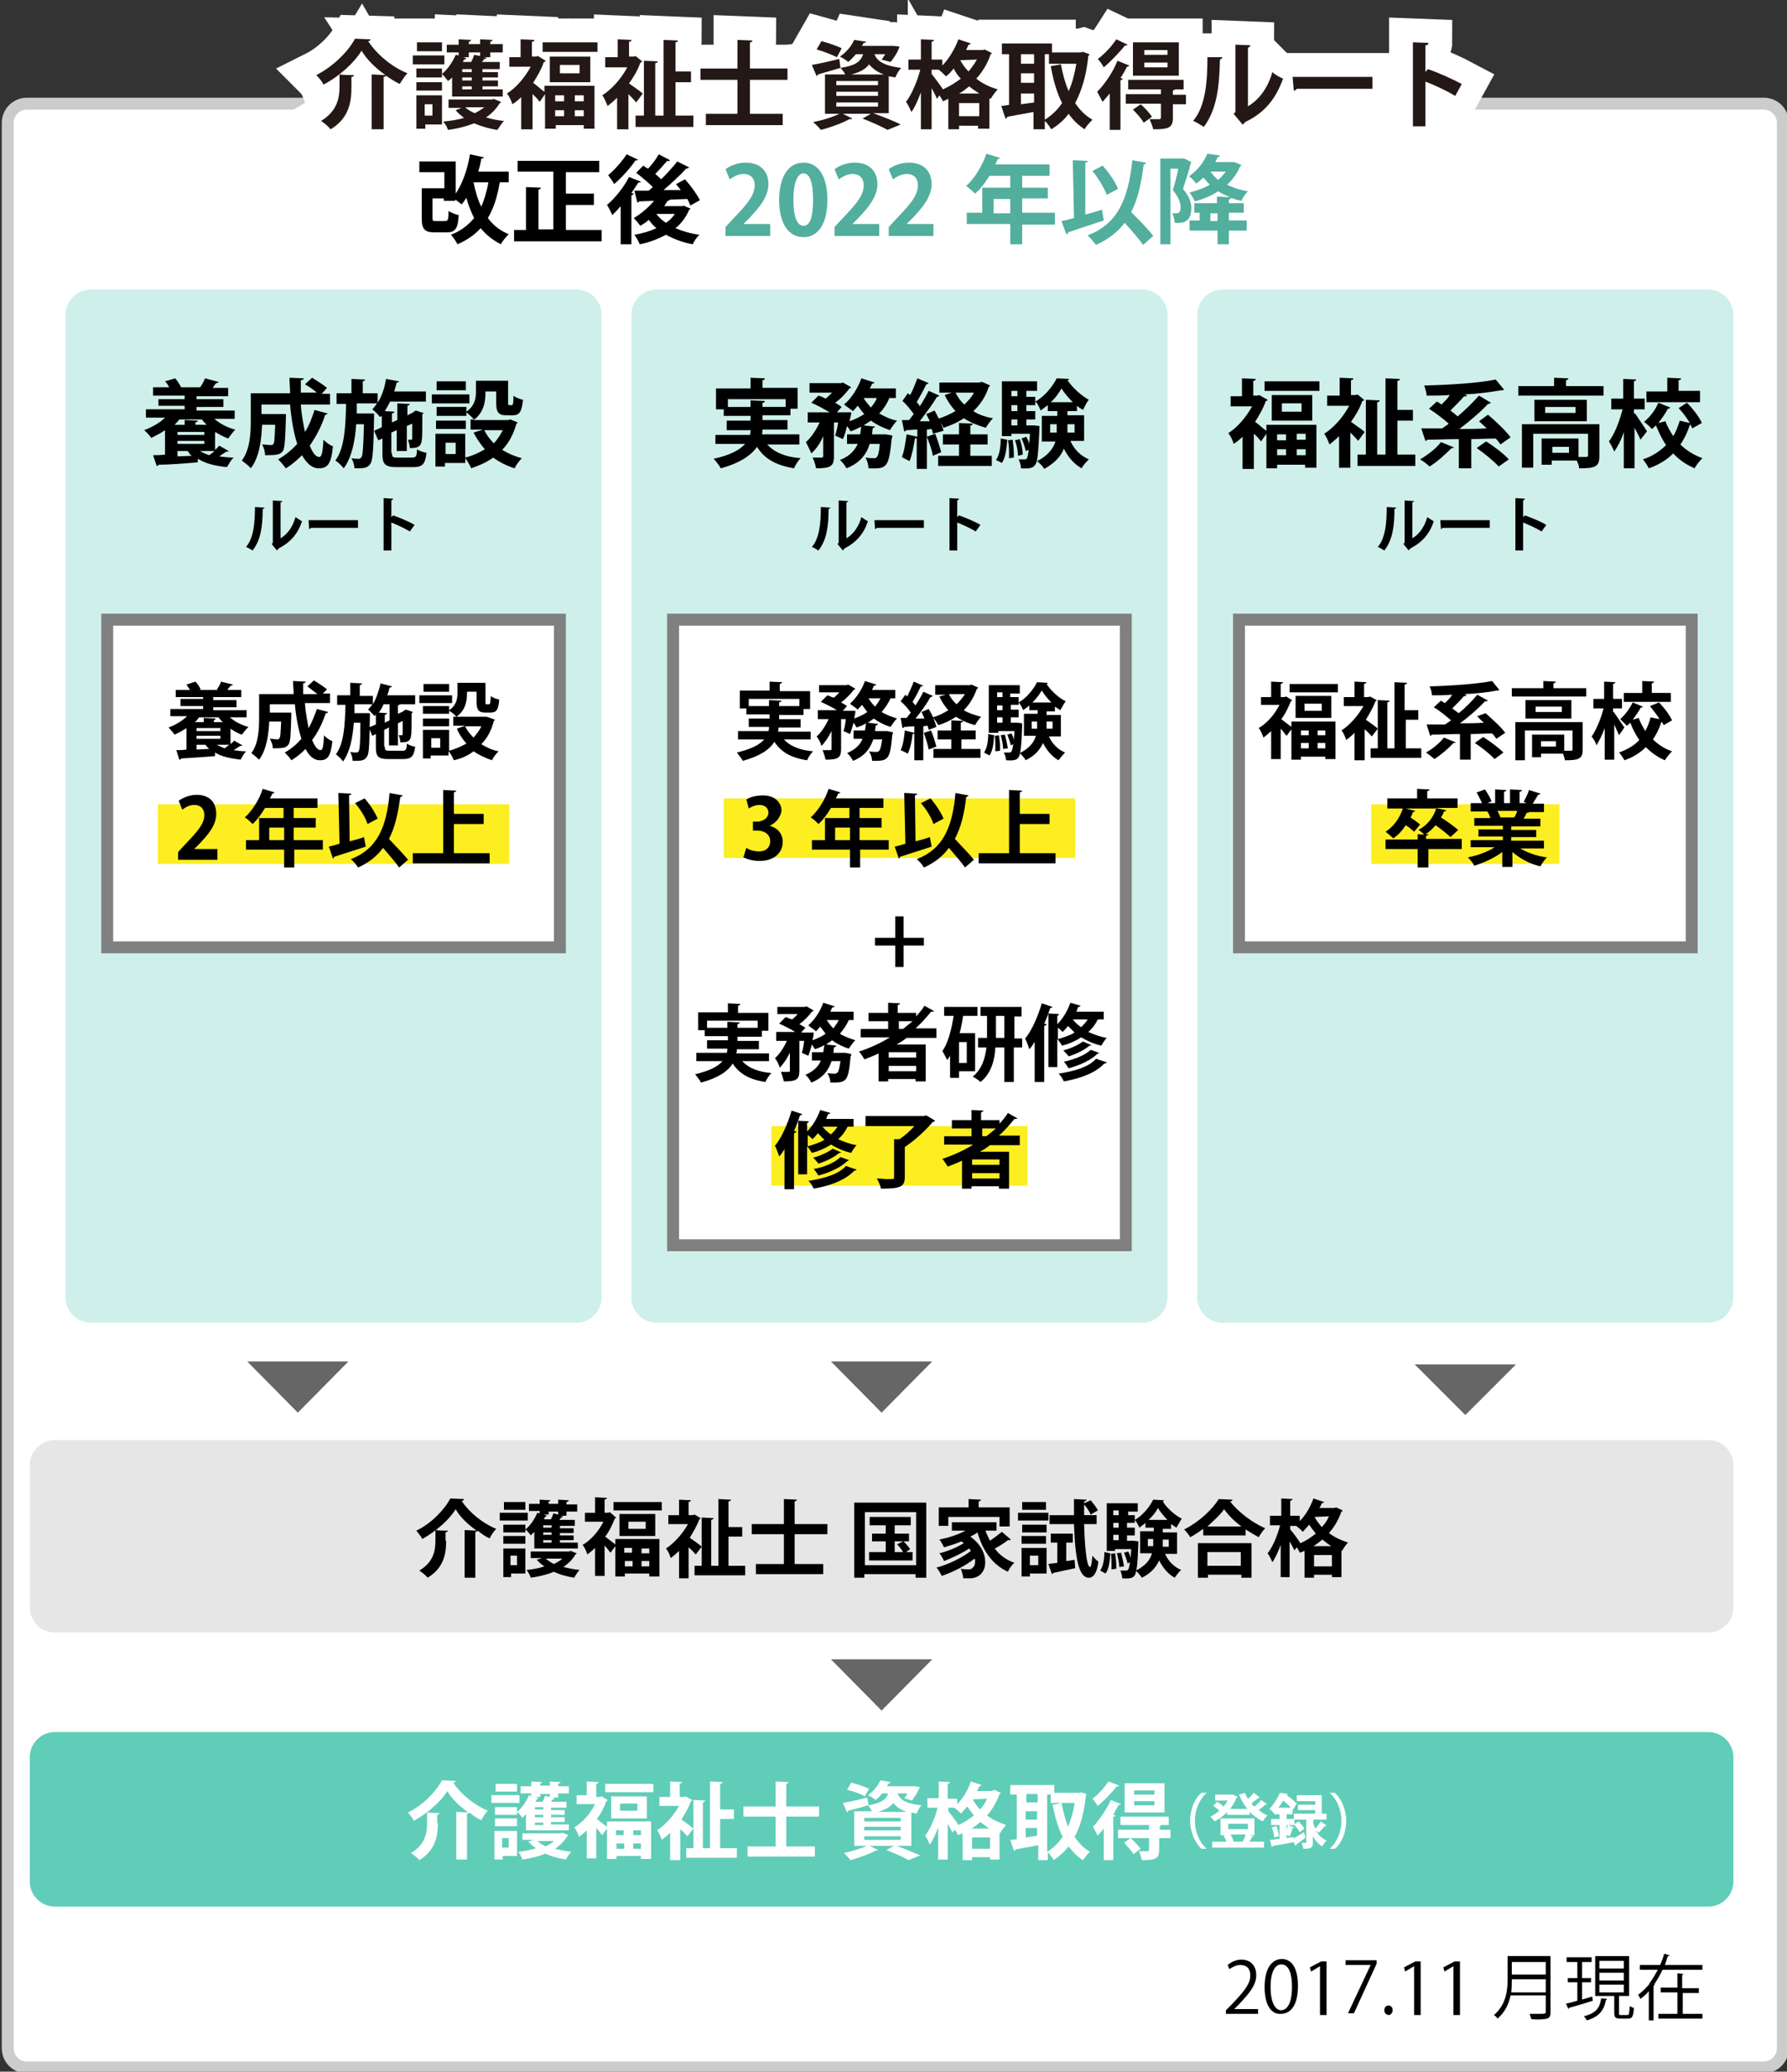
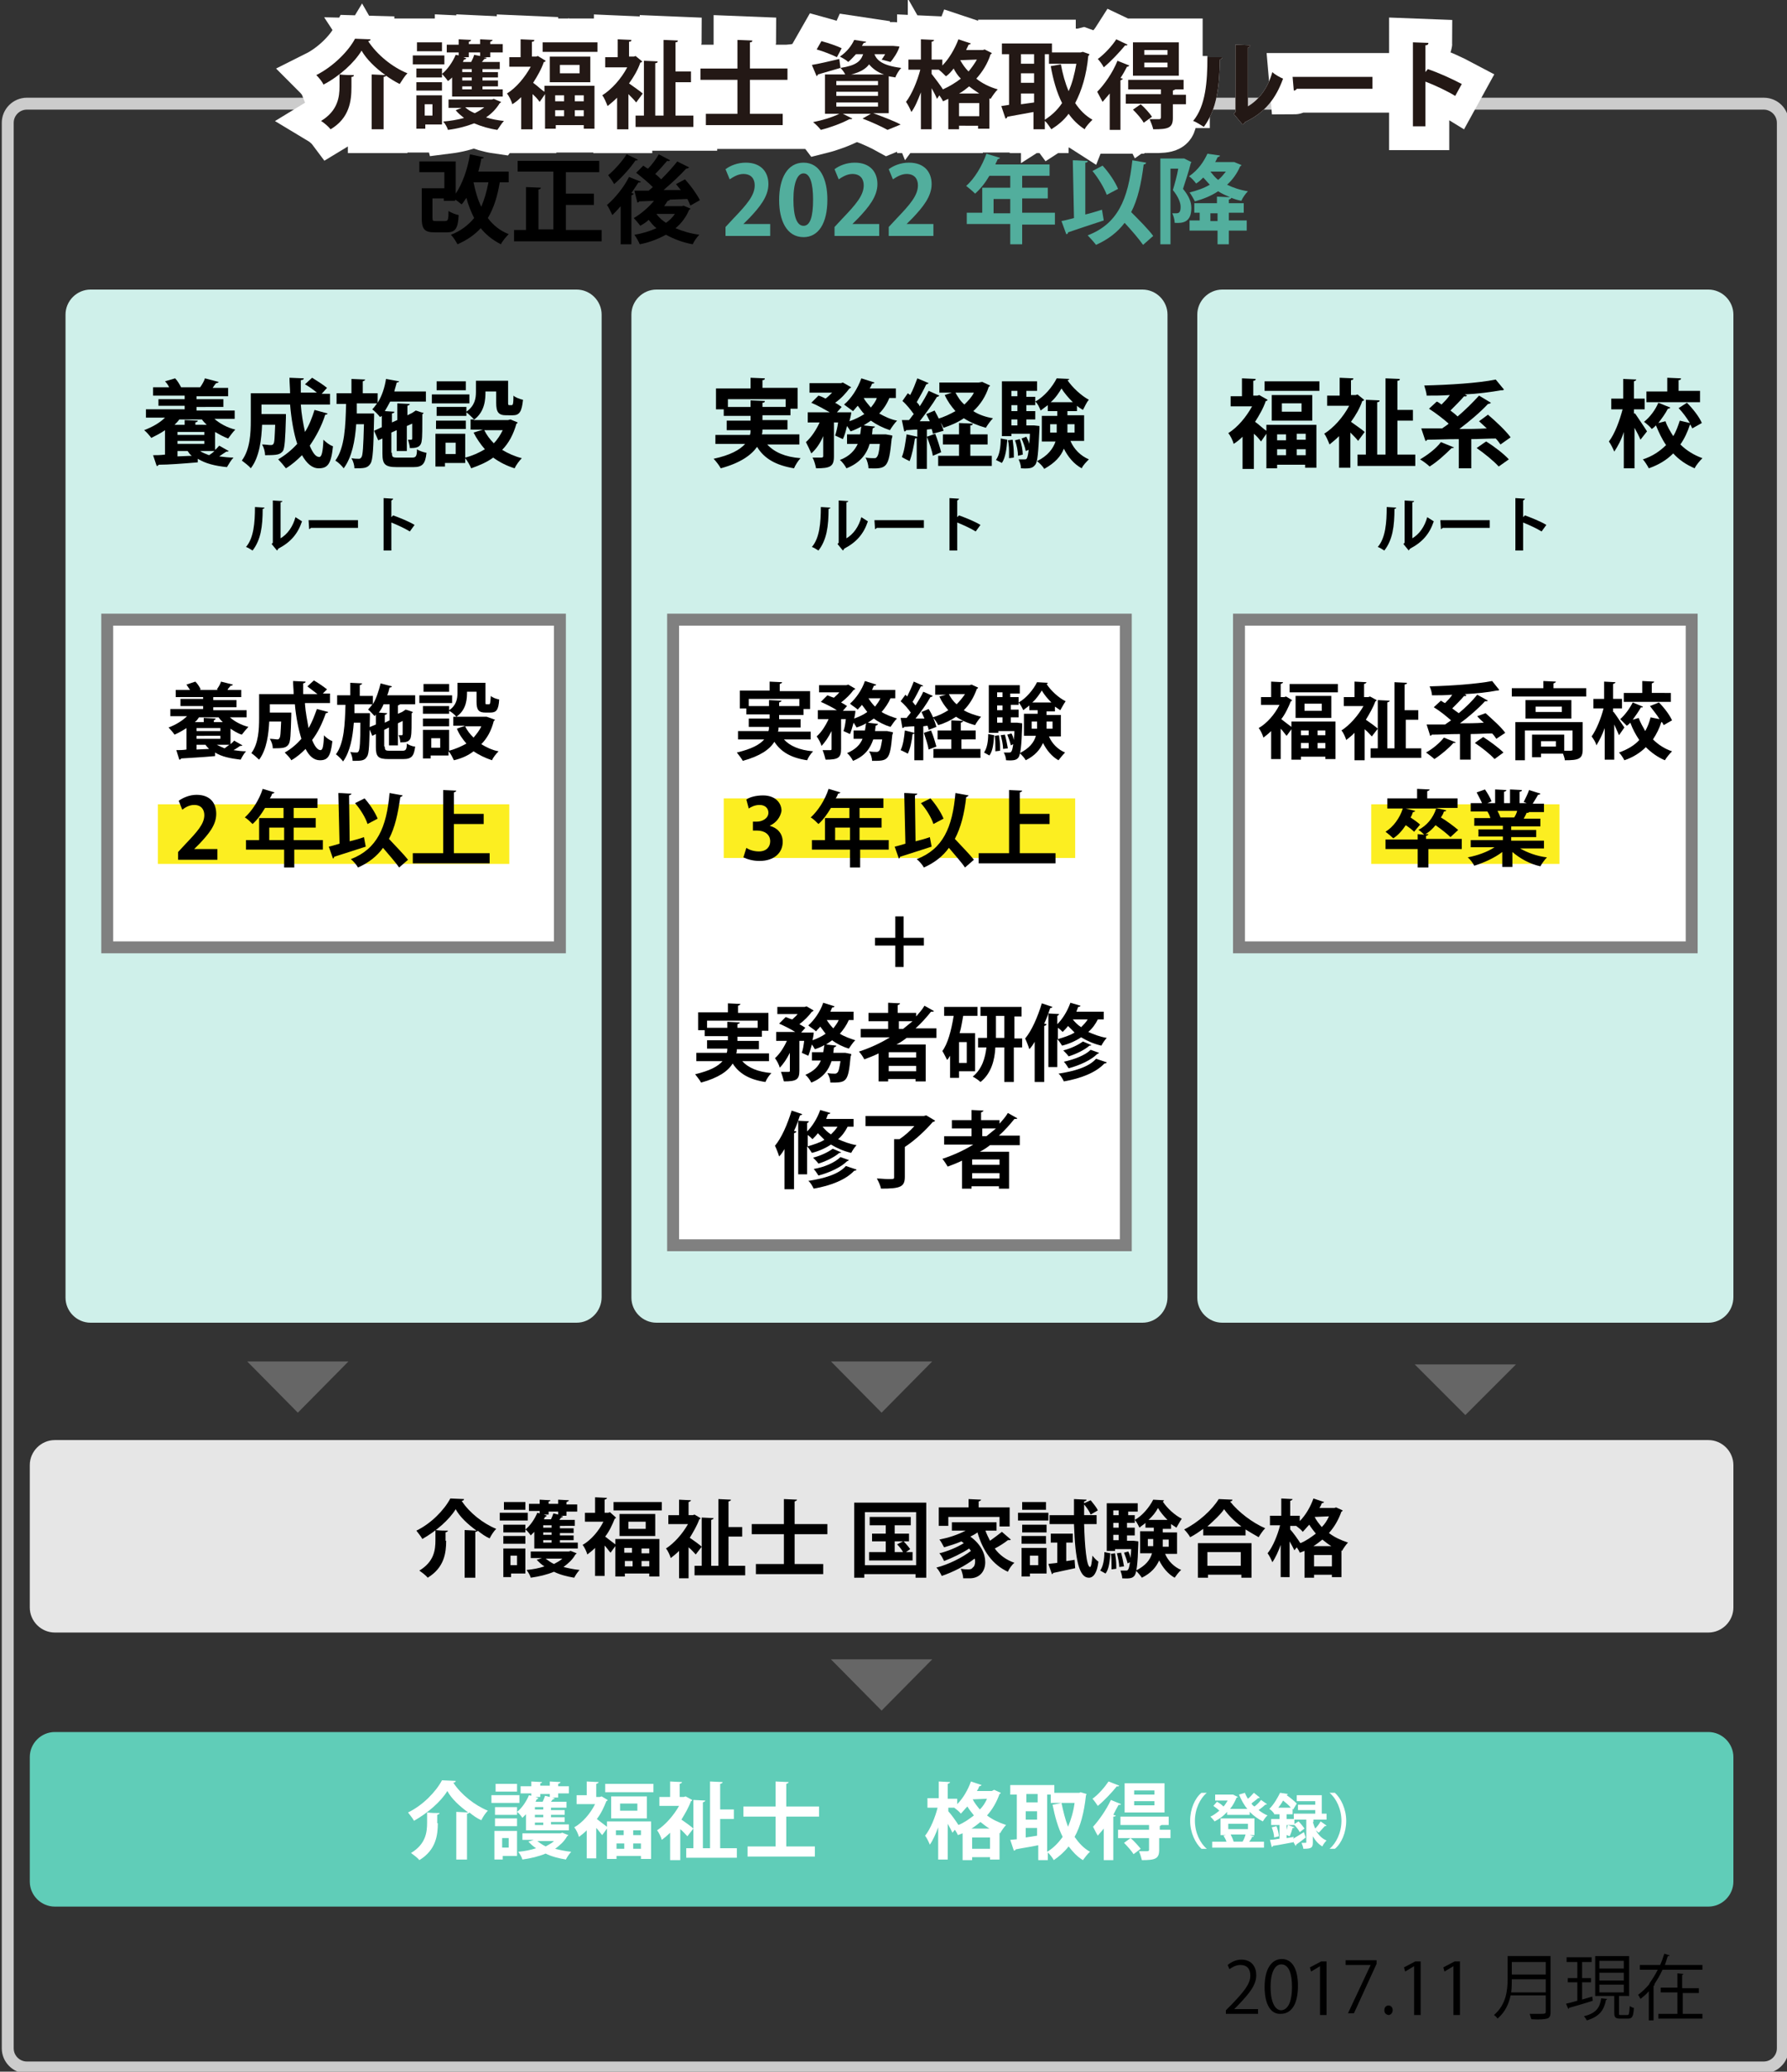
<svg xmlns="http://www.w3.org/2000/svg" version="1.1" id="レイヤー_1" x="0px" y="0px" viewBox="0 0 300 347.7" style="enable-background:new 0 0 300 347.7;" xml:space="preserve">
  <rect x="0" y="0" width="300" height="347.7" fill="#333333" stroke="none" />
  <style type="text/css">
	.st0{fill:#BFDED7;}
	.st1{fill:#FFFFFF;}
	.st2{fill:#CCCCCC;}
	.st3{clip-path:url(#SVGID_2_);}
	.st4{fill:#E0E5E4;}
	.st5{fill:#60CDB8;}
	.st6{fill:#8AD3C3;}
	.st7{fill:#A6D9CE;}
	.st8{fill:#A7A7A7;}
	.st9{clip-path:url(#SVGID_4_);}
	.st10{clip-path:url(#SVGID_6_);}
	.st11{fill:none;stroke:#CCCCCC;stroke-width:2;stroke-miterlimit:10;}
	.st12{clip-path:url(#SVGID_8_);}
	.st13{fill:none;}
	.st14{clip-path:url(#SVGID_10_);fill:#BFDED7;}
	.st15{clip-path:url(#SVGID_10_);fill:none;}
	.st16{fill:#666666;}
	.st17{fill:#E6E6E6;}
	.st18{fill:#CFF0EA;}
	.st19{fill:#FFFFFF;stroke:#808080;stroke-width:2;stroke-miterlimit:10;}
	.st20{fill:none;stroke:#FCEE21;stroke-width:10;stroke-miterlimit:10;}
	.st21{fill:none;stroke:#FFFFFF;stroke-width:8;}
	.st22{fill:#231815;}
	.st23{fill:#52AE9D;}
	.st24{fill:none;stroke:#CCCCCC;stroke-width:3;stroke-linecap:round;stroke-linejoin:round;}
	
		.st25{fill:none;stroke:#CCCCCC;stroke-width:3;stroke-linecap:round;stroke-linejoin:round;stroke-dasharray:8.125,0,0,8.125,8.125,8.125;}
	
		.st26{fill:none;stroke:#CCCCCC;stroke-width:3;stroke-linecap:round;stroke-linejoin:round;stroke-dasharray:8.125,8.125,8.125,0,0,8.125;}
	
		.st27{fill:none;stroke:#CCCCCC;stroke-width:3;stroke-linecap:round;stroke-linejoin:round;stroke-dasharray:8.808,0,0,8.808,8.808,8.808;}
	
		.st28{fill:none;stroke:#CCCCCC;stroke-width:3;stroke-linecap:round;stroke-linejoin:round;stroke-dasharray:8.808,8.808,8.808,0,0,8.808;}
	.st29{fill:none;stroke:#A7A7A7;stroke-width:4;stroke-miterlimit:10;}
	.st30{fill:#EA5768;}
	.st31{fill:none;stroke:#CCCCCC;stroke-width:4;stroke-miterlimit:10;}
</style>
  <g>
-     <path class="st1" d="M4.5,347c-1.8,0-3.2-1.4-3.2-3.2V20.6c0-1.8,1.4-3.2,3.2-3.2h291.6c1.8,0,3.2,1.4,3.2,3.2v323.2   c0,1.8-1.4,3.2-3.2,3.2H4.5z" />
    <path class="st2" d="M296.1,18.4c1.2,0,2.2,1,2.2,2.2v323.2c0,1.2-1,2.2-2.2,2.2H4.5c-1.2,0-2.2-1-2.2-2.2V20.6   c0-1.2,1-2.2,2.2-2.2H296.1 M296.1,16.4H4.5c-2.3,0-4.2,1.9-4.2,4.2v323.2c0,2.3,1.9,4.2,4.2,4.2h291.6c2.3,0,4.2-1.9,4.2-4.2V20.6   C300.3,18.2,298.4,16.4,296.1,16.4L296.1,16.4z" />
  </g>
  <g>
    <path d="M211.1,338h-5.3v-0.6l0.9-0.9c2.1-2.2,3.2-3.5,3.2-4.9c0-1-0.4-1.8-1.7-1.8c-0.7,0-1.4,0.4-1.8,0.7l-0.3-0.7   c0.6-0.5,1.4-0.9,2.3-0.9c1.8,0,2.5,1.3,2.5,2.6c0,1.7-1.2,3.1-3,5l-0.7,0.7v0h4V338z" />
    <path d="M212.3,333.5c0-3.1,1.2-4.7,2.9-4.7c1.7,0,2.7,1.6,2.7,4.5c0,3.1-1.1,4.7-2.9,4.7C213.4,338.1,212.3,336.5,212.3,333.5z    M216.9,333.5c0-2.2-0.5-3.8-1.8-3.8c-1.1,0-1.8,1.4-1.8,3.8c0,2.4,0.7,3.9,1.8,3.9C216.4,337.3,216.9,335.6,216.9,333.5z" />
    <path d="M221.6,338v-8h0l-1.5,0.9l-0.2-0.7l1.9-1h0.9v9H221.6z" />
    <path d="M225.8,329h5.3v0.6l-3.8,8.3h-1l3.8-8.1v0h-4.2V329z" />
    <path d="M232.4,337.4c0-0.5,0.3-0.8,0.7-0.8s0.7,0.3,0.7,0.8c0,0.4-0.3,0.8-0.7,0.8C232.6,338.1,232.4,337.8,232.4,337.4z" />
    <path d="M237.4,338v-8h0l-1.5,0.9l-0.2-0.7l1.9-1h0.9v9H237.4z" />
    <path d="M244,338v-8h0l-1.5,0.9l-0.2-0.7l1.9-1h0.9v9H244z" />
    <path d="M260.3,328.5v9.3c0,0.6-0.2,0.9-0.6,1c-0.4,0.1-1.2,0.2-2.6,0.1c-0.1-0.2-0.2-0.6-0.3-0.9c0.6,0,1.1,0,1.6,0   c1,0,1.1,0,1.1-0.4v-2.7h-5.9c-0.3,1.4-0.9,2.8-2.2,3.9c-0.1-0.2-0.4-0.5-0.6-0.6c2.1-1.8,2.3-4.2,2.3-6.2v-3.7H260.3z    M253.8,332.2c0,0.6,0,1.4-0.1,2.2h5.8v-2.2H253.8z M259.5,329.3h-5.7v2.1h5.7V329.3z" />
    <path d="M267.3,335.1l0.1,0.7c-1.5,0.5-3,0.9-4,1.2c0,0.1-0.1,0.2-0.1,0.2l-0.4-0.9c0.5-0.1,1.2-0.3,1.9-0.5v-3.1h-1.6v-0.7h1.6   v-2.7H263v-0.8h4.2v0.8h-1.6v2.7h1.5v0.7h-1.5v2.9L267.3,335.1z M269.8,335.5c0,0.1-0.1,0.1-0.2,0.2c-0.3,1.5-0.9,2.7-3.2,3.4   c-0.1-0.2-0.3-0.5-0.5-0.7c2.1-0.5,2.7-1.5,2.9-3L269.8,335.5z M271.8,337.9c0,0.3,0,0.3,0.4,0.3h1c0.3,0,0.3-0.2,0.4-1.5   c0.2,0.1,0.5,0.3,0.7,0.3c-0.1,1.5-0.3,1.8-1,1.8H272c-0.8,0-1-0.2-1-1v-2.8h-3.2v-6.7h5.7v6.7h-1.7V337.9z M268.5,329.1v1.3h4.1   v-1.3H268.5z M268.5,331.1v1.3h4.1v-1.3H268.5z M268.5,333.1v1.3h4.1v-1.3H268.5z" />
    <path d="M280.3,328.2c0,0.1-0.1,0.1-0.3,0.1c-0.2,0.5-0.3,1-0.5,1.5h6.3v0.8h-6.7c-0.4,0.9-0.9,1.7-1.4,2.5l0.1,0   c0,0.1-0.1,0.1-0.2,0.2v5.8h-0.8v-4.9c-0.4,0.5-0.9,0.9-1.4,1.3c-0.1-0.2-0.3-0.6-0.4-0.7c0.7-0.5,1.3-1.1,1.9-1.8v-0.1l0,0   c0.5-0.7,1-1.5,1.4-2.3h-3v-0.8h3.4c0.3-0.6,0.5-1.3,0.7-1.9L280.3,328.2z M282.5,334.4v3.6h3.3v0.8h-7.4V338h3.2v-3.6h-2.8v-0.8   h2.8v-2.4l1,0.1c0,0.1-0.1,0.1-0.2,0.2v2.2h2.8v0.8H282.5z" />
  </g>
  <g>
    <path class="st5" d="M286.8,320H9.2c-2.3,0-4.2-1.9-4.2-4.2v-20.9c0-2.3,1.9-4.2,4.2-4.2h277.6c2.3,0,4.2,1.9,4.2,4.2v20.9   C291,318.1,289.1,320,286.8,320z" />
  </g>
  <polygon class="st16" points="148,287.1 139.5,278.5 156.5,278.5 " />
  <g>
    <path class="st17" d="M286.8,274H9.2c-2.3,0-4.2-1.9-4.2-4.2v-23.9c0-2.3,1.9-4.2,4.2-4.2h277.6c2.3,0,4.2,1.9,4.2,4.2v23.9   C291,272.1,289.1,274,286.8,274z" />
  </g>
  <g>
    <path d="M78,256.8l2,0.1c-1.5-1.1-2.8-2.3-3.5-3.6c-1.1,1.8-3.3,3.7-5.6,5c-0.2-0.4-0.7-1-1-1.4c2.5-1.2,4.7-3.5,5.7-5.4   c0.1,0,0.1,0,2.3,0.1c0,0.2-0.2,0.3-0.4,0.3c1.3,2,3.6,3.8,5.8,4.7c-0.4,0.4-0.8,1-1.1,1.6c-0.7-0.3-1.4-0.8-2-1.3   c0,0.1-0.2,0.2-0.4,0.2v7.7H78V256.8z M74.9,258.6c0,2-0.3,4.5-3.1,6.2c-0.3-0.4-1-0.9-1.4-1.2c2.5-1.5,2.7-3.5,2.7-5.1v-1.7   c0.8,0.1,1.5,0.1,2.1,0.1c0,0.1-0.1,0.2-0.4,0.3V258.6z" />
    <path d="M88.6,253.9v1.3h-4.7v-1.3H88.6z M88.2,259.8v4.3h-2.4v0.6h-1.3v-4.8H88.2z M84.5,257.2v-1.3h3.7v1.3H84.5z M84.5,259.1   v-1.3h3.7v1.3H84.5z M88.2,252.1v1.3h-3.6v-1.3H88.2z M86.8,261.1h-1.1v1.6h1.1V261.1z M89.7,259.9v-2.8c-0.2,0.2-0.4,0.4-0.6,0.6   c-0.2-0.3-0.6-0.8-0.9-1c0.8-0.6,1.6-1.8,2-2.8l0.4,0.1v-0.4h-1.8v-1.2h1.8v-0.7l1.8,0.1c0,0.1-0.1,0.2-0.3,0.2v0.4h1.6v-0.7   l1.8,0.1c0,0.1-0.1,0.2-0.4,0.3v0.4h1.8v1.2h-1.8v0.7h-1l0.4,0.1c0,0.1-0.1,0.2-0.3,0.2c-0.1,0.1-0.2,0.3-0.3,0.4h2.6v1H94v0.4h2.3   v0.8H94v0.4h2.3v0.8H94v0.4h3v1H89.7z M89.1,260.4h6.4l0.3-0.1c0,0,0,0,1,0.4c0,0.1-0.1,0.1-0.2,0.2c-0.5,0.9-1.2,1.5-2,2.1   c0.8,0.2,1.7,0.4,2.7,0.5c-0.3,0.3-0.7,0.9-0.9,1.3c-1.2-0.2-2.4-0.5-3.4-1c-1.2,0.5-2.5,0.8-3.9,1c-0.1-0.4-0.4-0.9-0.7-1.3   c1.1-0.1,2.1-0.3,3-0.6c-0.5-0.3-0.9-0.7-1.3-1.1l0.9-0.3h-1.9V260.4z M92.6,256.4v-0.4h-1.4v0.4H92.6z M92.6,257.6v-0.4h-1.4v0.4   H92.6z M92.6,258.9v-0.4h-1.4v0.4H92.6z M92.1,254.2h-0.8l0.5,0.2c-0.1,0.1-0.2,0.2-0.3,0.2c-0.1,0.1-0.1,0.3-0.2,0.4h1.2   c0.2-0.4,0.3-0.7,0.4-1l0.8,0.2v-0.5h-1.6V254.2z M91.6,261.6c0.4,0.3,0.8,0.6,1.4,0.9c0.5-0.3,1-0.5,1.4-0.9H91.6z" />
    <path d="M103.4,254.7c0,0.1-0.1,0.2-0.2,0.2c-0.4,1-0.9,2.1-1.6,3c0.5,0.4,1.3,1,1.7,1.3v-0.9h7.4v6.3H109v-0.5h-4.1v0.5h-1.6v-5.1   l-0.8,1.1c-0.3-0.3-0.6-0.8-1-1.2v5.1h-1.6v-4.7c-0.4,0.4-0.9,0.8-1.3,1.1c-0.1-0.4-0.5-1.3-0.8-1.6c1.4-0.8,2.7-2.3,3.5-3.9h-3.1   v-1.5h1.7v-2.6l2,0.1c0,0.1-0.1,0.2-0.4,0.3v2.2h0.6l0.3-0.1L103.4,254.7z M103,252.1h8.1v1.4H103V252.1z M104,254.1h6v3.7h-6   V254.1z M106.1,259.8h-1.3v0.8h1.3V259.8z M104.9,262.9h1.3V262h-1.3V262.9z M108.4,256.6v-1.2h-2.9v1.2H108.4z M109,260.7v-0.8   h-1.3v0.8H109z M107.7,262.9h1.3V262h-1.3V262.9z" />
    <path d="M117.6,254.8c0,0.1-0.1,0.2-0.2,0.2c-0.4,1.1-1,2.1-1.6,3.1c0.6,0.4,1.7,1.2,2,1.5l-1,1.3c-0.3-0.3-0.7-0.8-1.2-1.2v5.2   H114v-4.6c-0.5,0.5-1,0.9-1.4,1.2c-0.1-0.4-0.5-1.3-0.8-1.6c1.4-0.9,2.8-2.5,3.7-4.1h-3.3v-1.5h1.8v-2.6l2,0.1   c0,0.1-0.1,0.2-0.4,0.3v2.2h0.7l0.3-0.1L117.6,254.8z M122.5,262.8h2.6v1.6h-8.5v-1.6h1.2v-8.1l2,0.1c0,0.1-0.1,0.2-0.4,0.3v7.7   h1.2v-11.2l2.1,0.1c0,0.2-0.1,0.2-0.4,0.3v4.3h2.3v1.6h-2.3V262.8z" />
    <path d="M138.9,257.5h-5.5v5h4.8v1.7h-11.3v-1.7h4.7v-5h-5.4v-1.7h5.4v-4.2l2.2,0.1c0,0.1-0.1,0.2-0.4,0.3v3.8h5.5V257.5z" />
    <path d="M143.5,252.2h12v12.6h-1.8v-0.6h-8.6v0.6h-1.7V252.2z M145.2,262.7h8.6v-8.9h-8.6V262.7z M152.1,260.5h1.1v1.4h-7.3v-1.4   h2.8v-1.8h-2.3v-1.3h2.3v-1.4H146v-1.4h6.9v1.4h-2.7v1.4h2.4v1.3h-0.9c0.4,0.4,0.9,1,1.1,1.3L152.1,260.5z M150.2,258.7v1.8h1.4   c-0.2-0.4-0.6-0.9-1-1.3l1-0.5H150.2z" />
    <path d="M165.4,256.8c0.2,0.6,0.5,1.2,0.8,1.8c0.7-0.5,1.5-1.1,2-1.5l1.5,1.3c-0.1,0.1-0.2,0.1-0.3,0.1c0,0-0.1,0-0.2,0   c-0.5,0.4-1.4,1-2.2,1.4c0.8,1.1,1.9,1.9,3.3,2.4c-0.4,0.3-0.9,1-1.1,1.5c-2.6-1.2-4.2-3.5-5.1-6.6c-0.4,0.3-0.8,0.5-1.2,0.7   c1.8,1.3,2.5,2.9,2.5,4.3c0,1.6-1,2.7-2.6,2.7c-0.3,0-0.7,0-1.1,0c0-0.4-0.2-1.1-0.4-1.6c0.5,0.1,0.9,0.1,1.2,0.1   c0.3,0,0.6,0,0.8-0.3c0.3-0.2,0.4-0.6,0.4-1c0-0.2,0-0.4-0.1-0.5c-1.5,1.2-3.7,2.3-5.5,2.9c-0.2-0.4-0.5-1-0.9-1.4   c2-0.5,4.4-1.7,5.8-2.8c-0.1-0.1-0.2-0.3-0.3-0.4c-1.2,0.8-2.9,1.6-4.2,2.1c-0.2-0.4-0.5-1-0.8-1.3c1.3-0.3,3-1,4.1-1.7   c-0.1-0.1-0.3-0.2-0.4-0.3c-0.9,0.4-1.9,0.7-2.9,1c-0.2-0.3-0.5-1-0.8-1.3c1.5-0.3,3.1-0.8,4.4-1.5h-2.3v-1.4h7.5v1.4H165.4z    M159.2,254.5v1.6h-1.6V253h5v-1.4l2.1,0.1c0,0.1-0.1,0.2-0.4,0.3v1h5.2v3.2h-1.7v-1.6H159.2z" />
    <path d="M176,253.9v1.3h-5.1v-1.3H176z M175.7,259.8v4.3h-2.8v0.5h-1.4v-4.8H175.7z M175.7,255.9v1.3h-4.1v-1.3H175.7z    M171.5,259.1v-1.3h4.1v1.3H171.5z M175.6,252.1v1.3h-4v-1.3H175.6z M174.3,261.1h-1.4v1.6h1.4V261.1z M179.1,262l1.3-0.2l0.1,1.4   c-1.4,0.3-2.8,0.6-3.7,0.8c0,0.1-0.1,0.2-0.2,0.2l-0.6-1.7c0.4-0.1,1-0.1,1.5-0.2v-3.4h-1.1v-1.5h3.7v1.5h-1.1V262z M184,255.8H182   c0.1,3.6,0.4,7.2,1,7.2c0.2,0,0.3-0.9,0.4-1.9c0.3,0.4,0.7,0.8,1,1c-0.2,1.8-0.8,2.7-1.6,2.7c-1.6,0-2.3-2.8-2.5-9h-4.1v-1.5h4.1   c0-0.9,0-1.8,0-2.7l2.1,0.1c0,0.2-0.1,0.2-0.4,0.3v0.3l1.1-0.5c0.4,0.5,1,1.2,1.2,1.7l-1.2,0.7c-0.2-0.5-0.6-1.1-1.1-1.7v1.8h2.1   V255.8z" />
    <path d="M186.4,260.7c-0.1,1.3-0.2,2.6-0.8,3.4l-0.9-0.5c0.5-0.7,0.7-1.9,0.7-3.1L186.4,260.7z M189.2,254.3h1.3v1.3h-1.3v0.8h1.3   v1.3h-1.3v0.9h0.8l0.3,0l0.8,0.1c0,0.1,0,0.3,0,0.4c-0.1,3.5-0.3,4.8-0.6,5.3c-0.3,0.4-0.6,0.6-2.1,0.5c0-0.4-0.2-1-0.3-1.3   c0.4,0,0.7,0,0.9,0c0.2,0,0.3,0,0.4-0.2c0.1-0.1,0.2-0.5,0.3-1.2l-0.4,0.2c-0.1-0.5-0.4-1.3-0.6-1.8l0.7-0.2   c0.2,0.3,0.3,0.7,0.4,1.1h0c0-0.4,0.1-0.9,0.1-1.5h-2.7v0.3h-1.4v-8h5.2v1.4h-1.6V254.3z M186.6,263.4c0-0.2,0-0.4,0-0.6   c0-0.6,0-1.4-0.1-2l0.7-0.1c0.1,0.6,0.2,1.4,0.2,2.1c0,0.2,0,0.3,0,0.5L186.6,263.4z M187.8,253.5h-0.9v0.8h0.9V253.5z    M187.8,256.4v-0.8h-0.9v0.8H187.8z M187.8,258.5v-0.9h-0.9v0.9H187.8z M187.9,263c0-0.6-0.2-1.6-0.4-2.3l0.7-0.1   c0.2,0.7,0.4,1.7,0.5,2.3L187.9,263z M197.6,260.8h-2c0.5,1.2,1.5,2.2,2.7,2.7c-0.4,0.3-0.8,0.9-1.1,1.3c-1.1-0.6-2-1.7-2.6-2.9   c-0.5,1.1-1.3,2.1-2.9,2.9c-0.2-0.3-0.7-0.9-1-1.2c1.6-0.8,2.4-1.8,2.7-2.9h-2v-3.7h2.3v-0.6h-1.4v-0.8c-0.3,0.3-0.7,0.5-1,0.8   c-0.2-0.4-0.5-1-0.8-1.3c1.3-0.7,2.5-2.2,3.1-3.4l1.8,0.1c0,0.1-0.1,0.2-0.2,0.2c0.7,1.1,2,2.3,3.2,2.9c-0.3,0.4-0.6,1-0.9,1.5   c-0.3-0.2-0.6-0.4-0.9-0.6v0.8h-1.4v0.6h2.4V260.8z M192.7,259.5h0.9c0-0.5,0-0.7,0-1.2h-0.9V259.5z M196,255.1   c-0.6-0.6-1.2-1.3-1.6-2c-0.3,0.6-0.9,1.4-1.6,2H196z M196.2,258.4h-1c0,0.6,0,0.9,0,1.2h1V258.4z" />
    <path d="M202,256.6c-0.7,0.5-1.4,1-2.2,1.4c-0.2-0.4-0.7-1-1-1.3c2.4-1.2,4.7-3.3,5.8-5.1l2.3,0.1c0,0.2-0.2,0.3-0.4,0.3   c1.4,1.8,3.8,3.6,5.9,4.5c-0.4,0.4-0.8,1-1.1,1.5c-0.7-0.4-1.4-0.8-2.2-1.3v1H202V256.6z M201.1,264.8V259h9v5.8h-1.7v-0.5h-5.6   v0.5H201.1z M208.4,256.2c-1.2-0.9-2.2-1.9-2.9-2.9c-0.6,0.9-1.7,1.9-2.8,2.9H208.4z M208.3,260.5h-5.6v2.3h5.6V260.5z" />
    <path d="M224.3,253l1.1,0.5c0,0.1-0.1,0.2-0.2,0.2c-0.5,1.4-1.2,2.6-2.1,3.6c0.9,0.7,2,1.2,3.2,1.6c-0.3,0.3-0.8,1-1,1.4l-0.1-0.1   v4.5h-1.6v-0.4h-3v0.5H219v-4.5c-0.3,0.1-0.5,0.2-0.8,0.3c-0.1-0.3-0.3-0.6-0.5-0.9l-0.4,0.5c-0.2-0.4-0.5-1-0.8-1.5v6H215v-5.4   c-0.4,1.1-0.9,2.2-1.4,2.9c-0.2-0.5-0.5-1.1-0.8-1.5c0.9-1.1,1.7-3.1,2.1-4.7h-1.7v-1.6h1.9v-2.9l1.9,0.1c0,0.1-0.1,0.2-0.4,0.3   v2.5h1.6v0.9c1-1,1.8-2.4,2.3-3.8l1.8,0.6c-0.1,0.1-0.2,0.2-0.4,0.2c-0.1,0.3-0.2,0.5-0.4,0.8h2.5L224.3,253z M216.6,256.1v0.6   c0.4,0.4,1.4,1.8,1.7,2.3c1-0.4,1.8-1,2.6-1.6c-0.4-0.5-0.8-1-1.1-1.5c-0.4,0.4-0.7,0.8-1.1,1.2c-0.2-0.3-0.7-0.7-1.1-1H216.6z    M223.5,259.5c-0.5-0.3-1-0.7-1.5-1.1c-0.5,0.4-1,0.8-1.5,1.1H223.5z M220.6,262.9h3V261h-3V262.9z M220.7,254.6   c0.3,0.6,0.7,1.1,1.2,1.7c0.5-0.5,0.9-1.1,1.2-1.8L220.7,254.6L220.7,254.6z" />
  </g>
  <g>
    <path class="st1" d="M76.6,304.1l2,0.1c-1.5-1.1-2.8-2.3-3.5-3.6c-1.1,1.8-3.3,3.7-5.6,5c-0.2-0.4-0.7-1-1-1.4   c2.5-1.2,4.7-3.5,5.7-5.4c0.1,0,0.1,0,2.3,0.1c0,0.2-0.2,0.3-0.4,0.3c1.3,2,3.6,3.8,5.8,4.7c-0.4,0.4-0.8,1-1.1,1.6   c-0.7-0.3-1.4-0.8-2-1.3c0,0.1-0.2,0.2-0.4,0.2v7.7h-1.8V304.1z M73.5,306c0,2-0.3,4.5-3.1,6.2c-0.3-0.4-1-0.9-1.4-1.2   c2.5-1.5,2.7-3.5,2.7-5.1v-1.7c0.8,0.1,1.5,0.1,2.1,0.1c0,0.1-0.1,0.2-0.4,0.3V306z" />
    <path class="st1" d="M87.2,301.3v1.3h-4.7v-1.3H87.2z M86.8,307.2v4.3h-2.4v0.6H83v-4.8H86.8z M83.1,304.6v-1.3h3.7v1.3H83.1z    M83.1,306.5v-1.3h3.7v1.3H83.1z M86.8,299.4v1.3h-3.6v-1.3H86.8z M85.4,308.5h-1.1v1.6h1.1V308.5z M88.3,307.3v-2.8   c-0.2,0.2-0.4,0.4-0.6,0.6c-0.2-0.3-0.6-0.8-0.9-1c0.8-0.6,1.6-1.8,2-2.8l0.4,0.1v-0.4h-1.8v-1.2h1.8V299l1.8,0.1   c0,0.1-0.1,0.2-0.3,0.2v0.4h1.6V299l1.8,0.1c0,0.1-0.1,0.2-0.4,0.3v0.4h1.8v1.2h-1.8v0.7h-1l0.4,0.1c0,0.1-0.1,0.2-0.3,0.2   c-0.1,0.1-0.2,0.3-0.3,0.4h2.6v1h-2.6v0.4h2.3v0.8h-2.3v0.4h2.3v0.8h-2.3v0.4h3v1H88.3z M87.7,307.7h6.4l0.3-0.1c0,0,0,0,1,0.4   c0,0.1-0.1,0.1-0.2,0.2c-0.5,0.9-1.2,1.5-2,2.1c0.8,0.2,1.7,0.4,2.7,0.5c-0.3,0.3-0.7,0.9-0.9,1.3c-1.2-0.2-2.4-0.5-3.4-1   c-1.2,0.5-2.5,0.8-3.9,1c-0.1-0.4-0.4-0.9-0.7-1.3c1.1-0.1,2.1-0.3,3-0.6c-0.5-0.3-0.9-0.7-1.3-1.1l0.9-0.3h-1.9V307.7z    M91.2,303.7v-0.4h-1.4v0.4H91.2z M91.2,305v-0.4h-1.4v0.4H91.2z M91.2,306.3v-0.4h-1.4v0.4H91.2z M90.7,301.6h-0.8l0.5,0.2   c-0.1,0.1-0.2,0.2-0.3,0.2c-0.1,0.1-0.1,0.3-0.2,0.4h1.2c0.2-0.4,0.3-0.7,0.4-1l0.8,0.2v-0.5h-1.6V301.6z M90.2,309   c0.4,0.3,0.8,0.6,1.4,0.9c0.5-0.3,1-0.5,1.4-0.9H90.2z" />
    <path class="st1" d="M102,302.1c0,0.1-0.1,0.2-0.2,0.2c-0.4,1-0.9,2.1-1.6,3c0.5,0.4,1.3,1,1.7,1.3v-0.9h7.4v6.3h-1.7v-0.5h-4.1   v0.5h-1.6v-5.1l-0.8,1.1c-0.3-0.3-0.6-0.8-1-1.2v5.1h-1.6v-4.7c-0.4,0.4-0.9,0.8-1.3,1.1c-0.1-0.4-0.5-1.3-0.8-1.6   c1.4-0.8,2.7-2.3,3.5-3.9h-3.1v-1.5h1.7V299l2,0.1c0,0.1-0.1,0.2-0.4,0.3v2.2h0.6l0.3-0.1L102,302.1z M101.6,299.4h8.1v1.4h-8.1   V299.4z M102.6,301.5h6v3.7h-6V301.5z M104.7,307.2h-1.3v0.8h1.3V307.2z M103.5,310.3h1.3v-0.9h-1.3V310.3z M107,303.9v-1.2h-2.9   v1.2H107z M107.6,308v-0.8h-1.3v0.8H107.6z M106.3,310.3h1.3v-0.9h-1.3V310.3z" />
    <path class="st1" d="M116.2,302.1c0,0.1-0.1,0.2-0.2,0.2c-0.4,1.1-1,2.1-1.6,3.1c0.6,0.4,1.7,1.2,2,1.5l-1,1.3   c-0.3-0.3-0.7-0.8-1.2-1.2v5.2h-1.7v-4.6c-0.5,0.5-1,0.9-1.4,1.2c-0.1-0.4-0.5-1.3-0.8-1.6c1.4-0.9,2.8-2.5,3.7-4.1h-3.3v-1.5h1.8   V299l2,0.1c0,0.1-0.1,0.2-0.4,0.3v2.2h0.7l0.3-0.1L116.2,302.1z M121.1,310.2h2.6v1.6h-8.5v-1.6h1.2v-8.1l2,0.1   c0,0.1-0.1,0.2-0.4,0.3v7.7h1.2V299l2.1,0.1c0,0.2-0.1,0.2-0.4,0.3v4.3h2.3v1.6h-2.3V310.2z" />
    <path class="st1" d="M137.5,304.9H132v5h4.8v1.7h-11.3v-1.7h4.7v-5h-5.4v-1.7h5.4V299l2.2,0.1c0,0.1-0.1,0.2-0.4,0.3v3.8h5.5V304.9   z" />
-     <path class="st1" d="M152.9,309.8h-2.4c1.4,0.5,3,1.2,4,1.6l-2,0.8c-0.8-0.5-2.2-1.1-3.7-1.7l1.3-0.7h-4.1l1.4,0.7   c-0.1,0.1-0.1,0.1-0.3,0.1c0,0-0.1,0-0.1,0c-1.1,0.6-2.8,1.2-4.2,1.6c-0.3-0.3-0.8-0.9-1.1-1.2c1.3-0.3,2.8-0.7,3.8-1.2h-2.1v-5.8   h3c-0.2-0.3-0.4-0.7-0.7-1v0c-1.2,0.4-2.5,0.7-3.3,0.9c0,0.1-0.1,0.2-0.2,0.3l-0.7-1.6c1.1-0.2,2.6-0.5,4.1-0.9l0.2,1.3   c2.2-0.4,3-1,3.3-2h-1c-0.3,0.4-0.7,0.8-1.1,1.1c-0.3-0.3-0.9-0.6-1.3-0.8c1-0.7,1.7-1.6,2.1-2.5l1.7,0.3c0,0.1-0.1,0.2-0.3,0.2   l-0.3,0.5h4.3l0.3,0l0.9,0.1c-0.2,0.8-1.1,2-1.3,2.3l-1.3-0.4c0.2-0.2,0.4-0.5,0.5-0.8h-1.6c0.3,0.9,1.1,1.7,4,2   c-0.3,0.3-0.7,1-0.8,1.4c-0.3-0.1-0.6-0.1-0.9-0.2V309.8z M142.9,299.2c0.9,0.2,2.3,0.7,3,1l-0.7,1.3c-0.7-0.4-2-0.9-3-1.1   L142.9,299.2z M145.1,305.1v0.6h6.1v-0.6H145.1z M145.1,306.6v0.6h6.1v-0.6H145.1z M145.1,308.2v0.6h6.1v-0.6H145.1z M152.2,304.1   c-1.1-0.4-1.8-0.9-2.2-1.5c-0.5,0.6-1.2,1.1-2.6,1.5H152.2z" />
    <path class="st1" d="M166.9,300.4l1.1,0.5c0,0.1-0.1,0.2-0.2,0.2c-0.5,1.4-1.2,2.6-2.1,3.6c0.9,0.7,2,1.2,3.2,1.6   c-0.3,0.3-0.8,1-1,1.4l-0.1-0.1v4.5h-1.6v-0.4h-3v0.5h-1.6v-4.5c-0.3,0.1-0.5,0.2-0.8,0.3c-0.1-0.3-0.3-0.6-0.5-0.9l-0.4,0.5   c-0.2-0.4-0.5-1-0.8-1.5v6h-1.6v-5.4c-0.4,1.1-0.9,2.2-1.4,2.9c-0.2-0.5-0.5-1.1-0.8-1.5c0.9-1.1,1.7-3.1,2.1-4.7h-1.7v-1.6h1.9   V299l1.9,0.1c0,0.1-0.1,0.2-0.4,0.3v2.5h1.6v0.9c1-1,1.8-2.4,2.3-3.8l1.8,0.6c-0.1,0.1-0.2,0.2-0.4,0.2c-0.1,0.3-0.2,0.5-0.4,0.8   h2.5L166.9,300.4z M159.2,303.4v0.6c0.4,0.4,1.4,1.8,1.7,2.3c1-0.4,1.8-1,2.6-1.6c-0.4-0.5-0.8-1-1.1-1.5c-0.4,0.4-0.7,0.8-1.1,1.2   c-0.2-0.3-0.7-0.7-1.1-1H159.2z M166.1,306.9c-0.5-0.3-1-0.7-1.5-1.1c-0.5,0.4-1,0.8-1.5,1.1H166.1z M163.2,310.3h3v-1.9h-3V310.3z    M163.3,302c0.3,0.6,0.7,1.1,1.2,1.7c0.5-0.5,0.9-1.1,1.2-1.8L163.3,302L163.3,302z" />
    <path class="st1" d="M181.4,300.8l1,0.3c0,0.1-0.1,0.2-0.1,0.3c-0.3,2.8-0.9,5.1-1.9,6.9c0.7,1,1.5,1.9,2.6,2.5   c-0.4,0.3-0.9,1-1.2,1.4c-1-0.6-1.7-1.4-2.4-2.3c-0.7,0.9-1.6,1.7-2.5,2.3c-0.2-0.4-0.6-0.9-1-1.3v1.3h-1.6v-2.5   c-1.4,0.3-2.9,0.5-3.8,0.7c0,0.1-0.1,0.2-0.3,0.2l-0.6-1.8l1.1-0.1v-7.5h-1.1v-1.6h7.4v1.3h4.2L181.4,300.8z M174.2,301.1h-1.9v1.4   h1.9V301.1z M172.2,304v1.4h1.9V304H172.2z M172.2,306.9v1.5l1.9-0.3v-1.3H172.2z M175.8,301.1v9.7c1-0.6,1.8-1.4,2.6-2.5   c-0.8-1.6-1.3-3.4-1.7-5.4l1.5-0.3c0.3,1.4,0.6,2.7,1.1,4c0.5-1.2,0.9-2.5,1.1-4h-4v-1.4H175.8z" />
    <path class="st1" d="M185.3,306.9c-0.3,0.4-0.7,0.8-1,1.2c-0.2-0.3-0.6-1.1-0.8-1.5c1-1.1,2.2-2.8,3-4.5l1.7,0.7   c-0.1,0.1-0.2,0.2-0.4,0.1c-0.3,0.5-0.6,1.1-0.9,1.7l0.4,0.1c0,0.1-0.1,0.2-0.4,0.2v7.3h-1.6V306.9z M187.9,299.7   c-0.1,0.1-0.2,0.2-0.4,0.1c-0.8,1-2.1,2.4-3.2,3.3c-0.2-0.3-0.6-0.9-0.9-1.2c1-0.7,2.1-2,2.7-2.9L187.9,299.7z M196.5,307.1v1.4   h-1.9v2c0,1.5-0.7,1.7-2.9,1.7c-0.1-0.4-0.3-1.1-0.5-1.5c0.6,0,1.3,0,1.4,0c0.2,0,0.3-0.1,0.3-0.2v-2h-5.2v-1.4h5.2v-0.8h-4.8v-1.4   h8.1v1.4h-1.2c-0.1,0.1-0.2,0.1-0.3,0.2v0.6H196.5z M190.3,311.2c-0.3-0.5-1-1.3-1.6-1.9l1.1-0.8c0.6,0.5,1.3,1.3,1.7,1.8   L190.3,311.2z M195.5,299.3v4.9h-6.7v-4.9H195.5z M193.8,301.2v-0.7h-3.4v0.7H193.8z M193.8,303v-0.7h-3.4v0.7H193.8z" />
    <path class="st1" d="M202.6,300.9c-1.1,0.9-2,2.7-2,4.7c0,2,0.9,3.8,2,4.7v0h-0.9c-1-0.9-1.9-2.7-1.9-4.7c0-2,0.8-3.8,1.9-4.7   L202.6,300.9L202.6,300.9z" />
    <path class="st1" d="M211.5,301.7c-0.1,0.1-0.2,0.1-0.3,0.1c-0.3,0.3-0.8,0.6-1.1,0.9c0.1,0.2,0.3,0.4,0.5,0.5   c0.4-0.3,0.8-0.7,1.1-1.1l1,0.7c-0.1,0.1-0.2,0.1-0.3,0.1c-0.3,0.3-0.7,0.6-1.1,0.9c0.5,0.4,1,0.7,1.5,0.9c-0.3,0.2-0.6,0.7-0.8,1   c-0.8-0.4-1.5-0.9-2.2-1.6v0.5H206v-0.5c-0.6,0.7-1.3,1.2-2.1,1.6c-0.2-0.3-0.5-0.6-0.7-0.8c0.5-0.2,1-0.6,1.5-1   c-0.3-0.3-0.7-0.6-1-0.8l0.6-0.7c0.4,0.2,0.8,0.5,1.1,0.8c0.3-0.3,0.5-0.7,0.7-1h-2.1v-1h2.8l0.2,0l0.8,0.4c0,0.1-0.1,0.1-0.2,0.1   c-0.3,0.7-0.6,1.3-1.1,1.9h2.9c-0.6-0.7-1-1.5-1.4-2.4l1-0.3c0.1,0.3,0.3,0.7,0.5,1c0.4-0.3,0.7-0.7,1-1L211.5,301.7z M209.8,308   l0.7,0.2c0,0.1-0.1,0.1-0.3,0.1c-0.1,0.3-0.3,0.6-0.5,0.8h2.5v1h-8.7v-1h2.4c-0.1-0.3-0.3-0.7-0.5-1l0.4-0.1h-0.9v-2.8h5.7v2.8   H209.8z M206.2,306.1v0.9h3.3v-0.9H206.2z M208.6,309.1c0.2-0.3,0.4-0.8,0.5-1.2h-2.5c0.2,0.4,0.4,0.8,0.5,1.2H208.6z" />
    <path class="st1" d="M217.1,308.6c0.5-0.3,1.2-0.7,1.8-1.1l0.3,0.9c-0.6,0.5-1.2,0.9-1.6,1.2c0,0.1,0,0.2-0.1,0.2l-0.4-0.7l0,0.1   c-1.2,0.2-2.5,0.5-3.4,0.6c0,0.1-0.1,0.2-0.2,0.2l-0.3-1.2c0.4,0,1-0.1,1.6-0.2v-2.3h-1.4v-1h1.4v-0.8h-0.9v-0.1l0,0   c-0.2-0.3-0.5-0.6-0.8-0.8c0.8-0.8,1.4-1.9,1.8-2.7l1.3,0.2c0,0.1-0.1,0.1-0.2,0.2l0,0c0.6,0.4,1.3,1,1.7,1.4l-0.6,1l-0.1-0.1v0.9   h-1v0.8h1.3v1h-1.3v2.2l1.2-0.2L217.1,308.6z M213.9,308.4c0-0.5-0.2-1.2-0.4-1.7l0.8-0.2c0.2,0.5,0.4,1.3,0.4,1.7L213.9,308.4z    M216.7,303.4c-0.3-0.4-0.8-0.8-1.3-1.2c-0.2,0.4-0.5,0.8-0.8,1.2H216.7z M217.3,306.7c0,0.1-0.1,0.1-0.3,0.1   c-0.1,0.4-0.3,1-0.5,1.4l-0.7-0.3c0.1-0.4,0.3-1.1,0.4-1.6L217.3,306.7z M220.4,305.8c0.1,0.3,0.2,0.7,0.4,1.1   c0.3-0.3,0.7-0.8,0.9-1.2l1,0.7c-0.1,0.1-0.2,0.1-0.3,0.1c-0.3,0.3-0.7,0.8-1,1.1c0,0-0.3-0.2-0.5-0.4c0.4,0.7,1,1.4,1.8,1.7   c-0.2,0.2-0.6,0.7-0.7,1c-0.7-0.4-1.2-1-1.6-1.7v1c0,0.9-0.2,1.1-1.6,1.1c0-0.3-0.2-0.7-0.3-1c0.1,0,0.3,0,0.4,0   c0.4,0,0.4,0,0.4-0.1v-3.8h-2.1v-1h3.6v-0.6h-2.9v-0.9h2.9v-0.6h-3.1v-1h4.2v3.1h0.8v1h-2.2V305.8z M218,305.7   c0.4,0.4,0.8,0.9,1,1.2l-0.8,0.6c-0.2-0.4-0.6-0.9-1-1.3L218,305.7z" />
    <path class="st1" d="M223.2,310.3c1.1-0.9,2-2.7,2-4.7c0-2-0.9-3.8-2-4.7v0h0.9c1,0.9,1.9,2.7,1.9,4.7c0,2-0.8,3.8-1.9,4.7   L223.2,310.3L223.2,310.3z" />
  </g>
  <polygon class="st16" points="148,237.1 139.5,228.5 156.5,228.5 " />
  <polygon class="st16" points="50,237.1 41.5,228.5 58.5,228.5 " />
  <polygon class="st16" points="246,237.5 237.5,229 254.5,229 " />
  <g>
    <g>
      <g>
        <path class="st18" d="M96.8,222H15.2c-2.3,0-4.2-1.9-4.2-4.2V52.8c0-2.3,1.9-4.2,4.2-4.2h81.6c2.3,0,4.2,1.9,4.2,4.2v164.9     C101,220.1,99.1,222,96.8,222z" />
      </g>
      <g>
        <path d="M39.3,70.3h-3.3c0.9,0.8,2.2,1.5,3.5,1.8c-0.4,0.4-0.9,1.1-1.2,1.5c-0.8-0.3-1.5-0.7-2.2-1.1v3c0.3-0.2,0.5-0.5,0.7-0.7     l1.6,0.9c-0.1,0.1-0.2,0.1-0.4,0.1c-0.3,0.2-0.8,0.5-1.2,0.8c0.8,0.1,1.6,0.2,2.4,0.2c-0.4,0.4-0.8,1.1-1.1,1.6     c-2-0.2-3.6-0.6-4.9-1.4v0.6c-2.4,0.2-4.9,0.4-6.6,0.4c0,0.2-0.2,0.2-0.3,0.2l-0.6-1.8c0.6,0,1.2,0,2-0.1v-4.1     c-0.7,0.5-1.5,0.9-2.3,1.3c-0.3-0.4-0.8-1-1.2-1.3c1.3-0.5,2.6-1.2,3.5-2.1h-3.2v-1.4H31v-0.6h-4.4V67H31v-0.6h-5.3V65h2.7     c-0.2-0.4-0.4-0.7-0.7-1l1.7-0.5c0.4,0.4,0.8,1.1,1,1.5L30.3,65h3.5L33.6,65c0.3-0.4,0.7-1.1,0.8-1.5l2.3,0.6     c0,0.1-0.2,0.2-0.4,0.2c-0.2,0.2-0.4,0.5-0.6,0.8h2.6v1.4H33V67h4.5v1.3H33v0.6h6.4V70.3z M34.7,71.3c-0.3-0.3-0.6-0.6-0.8-0.9     h-3.8c-0.2,0.3-0.5,0.6-0.8,0.9H31v-0.8l2.2,0.1c0,0.2-0.1,0.2-0.4,0.3v0.4H34.7z M34.3,73v-0.5h-4.5V73H34.3z M29.8,74.5h4.5V74     h-4.5V74.5z M29.8,76.6l2.4-0.1c-0.3-0.2-0.5-0.5-0.7-0.8h-1.7V76.6z M33.6,75.7c0.4,0.3,1,0.5,1.5,0.7c0.3-0.2,0.6-0.4,0.9-0.7     H33.6z" />
        <path d="M50.5,67.9c0.1,1.6,0.4,3.2,0.7,4.6c0.7-1.1,1.2-2.4,1.6-3.7l2.2,0.6c0,0.1-0.2,0.2-0.4,0.2c-0.6,1.9-1.5,3.6-2.6,5.2     c0.5,1.2,1,1.9,1.6,1.9c0.4,0,0.6-0.8,0.7-2.9c0.4,0.4,1,0.9,1.6,1.1c-0.3,3-0.9,3.7-2.4,3.7c-1.1,0-2-0.8-2.8-2.2     c-0.8,0.8-1.7,1.6-2.7,2.2c-0.3-0.4-0.9-1.1-1.3-1.5c1.2-0.7,2.3-1.6,3.2-2.6c-0.6-1.8-1-4.2-1.2-6.6h-4.8v1.6h3.1l1,0v0.6     c-0.1,3.6-0.2,5.1-0.5,5.6c-0.5,0.6-0.9,0.7-3,0.7c0-0.6-0.2-1.3-0.5-1.8c0.6,0,1.1,0.1,1.4,0.1c0.2,0,0.4,0,0.5-0.2     c0.2-0.2,0.2-1.1,0.3-3.2h-2.2c-0.1,2.3-0.4,5.4-1.9,7.3c-0.3-0.4-1.1-1-1.5-1.3c1.4-1.9,1.5-4.6,1.5-6.7v-4.6h6.6     c0-0.8-0.1-1.7-0.1-2.6l2.4,0.1c0,0.2-0.2,0.3-0.5,0.3c0,0.7,0,1.4,0,2.1h2.7c-0.6-0.5-1.3-1-2-1.4l1.2-1.1     c0.8,0.5,1.9,1.2,2.5,1.7L54,66.1h1.4v1.8H50.5z" />
        <path d="M65.8,76c0,0.7,0.1,0.8,0.9,0.8h2.5c0.6,0,0.8-0.2,0.8-1.4c0.4,0.3,1.1,0.5,1.6,0.6c-0.2,1.9-0.7,2.4-2.2,2.4h-2.8     c-2,0-2.4-0.5-2.4-2.3v-2.5l-0.7,0.3l-0.7-1.6l1.3-0.6v-1.9L63.8,70c-0.3-0.4-0.9-1-1.3-1.3c0.3-0.3,0.5-0.6,0.8-1h-3.4l0,1.7h2     l0.9,0c0,0.2,0,0.4,0,0.6c-0.1,5.3-0.2,7.2-0.6,7.8c-0.5,0.8-1.1,0.8-2.7,0.8c0-0.5-0.2-1.2-0.5-1.7c0.5,0.1,0.9,0.1,1.2,0.1     c0.2,0,0.3,0,0.5-0.3c0.2-0.3,0.3-1.7,0.4-5.5h-1.3c-0.2,2.8-0.7,5.5-2.1,7.4c-0.3-0.4-0.9-1-1.4-1.3c1.6-2.2,1.7-5.8,1.8-9.5     h-1.6v-1.8h2.5v-2.4l2.3,0.1c0,0.1-0.1,0.2-0.4,0.3v2h2.5v1.6c0.7-1.1,1.2-2.6,1.4-4L67,64c0,0.1-0.2,0.2-0.4,0.2     c-0.1,0.5-0.3,1-0.4,1.5h5.3v1.7h-6c-0.3,0.6-0.6,1.1-0.9,1.6l1.6,0.1c0,0.2-0.1,0.2-0.4,0.3v1.5l0.9-0.4v-2.8l2.1,0.1     c0,0.1-0.1,0.2-0.4,0.3v1.6l0.8-0.4h0l0.6-0.4c0.4,0.1,0.8,0.3,1.3,0.4c0,0.1-0.1,0.2-0.2,0.2c0,2.3,0,3.9-0.1,4.4     c-0.1,1.3-1.1,1.3-2,1.3c0-0.4-0.2-1-0.3-1.4c0.2,0,0.4,0,0.5,0c0.1,0,0.2,0,0.2-0.2c0-0.1,0-1,0-2.5l-0.9,0.4v4.2h-1.7v-3.5     l-0.9,0.4V76z" />
        <path d="M78.8,66.2v1.5h-6.3v-1.5H78.8z M85.7,70.4l1.2,0.5c0,0.1-0.1,0.2-0.2,0.2c-0.5,1.8-1.3,3.3-2.4,4.4     c1,0.6,2.1,1.1,3.3,1.4c-0.4,0.4-1,1.2-1.2,1.7c-1.3-0.4-2.5-1-3.6-1.8c-1.1,0.8-2.3,1.3-3.7,1.8c-0.2-0.5-0.6-1.2-1-1.7v0.8     h-3.4v0.6h-1.6v-5.5h5v4c1.2-0.3,2.3-0.8,3.3-1.4c-0.7-0.8-1.4-1.8-1.9-2.8l1.6-0.5H79v-1.7h0.6c-0.3-0.3-0.9-0.9-1.3-1.2v0.6h-5     v-1.5h5v0.8c1.4-1,1.6-2.2,1.6-3.3v-1.9h5.4v3.6c0,0.4,0,0.5,0.2,0.5h0.4c0.2,0,0.3-0.2,0.3-1.6c0.3,0.3,1.1,0.6,1.6,0.7     c-0.2,2-0.6,2.6-1.7,2.6H85c-1.3,0-1.7-0.5-1.7-2.1v-1.9h-1.8c0,1.1,0,3.4-2,4.8h5.8L85.7,70.4z M78.2,70.6v1.4h-5v-1.4H78.2z      M78.2,64v1.5h-4.9V64H78.2z M76.5,76.2v-1.9h-1.7v1.9H76.5z M81.3,72.2c0.4,0.8,0.9,1.5,1.6,2.2c0.6-0.6,1.1-1.4,1.5-2.2H81.3z" />
        <path d="M44.4,85.2c0,0.1-0.1,0.2-0.3,0.2c0,2.9-0.3,5.2-1.7,7c-0.3-0.2-0.8-0.5-1.1-0.6c1.3-1.5,1.5-4.1,1.5-6.7L44.4,85.2z      M47,90.4c1.3-0.7,2.2-2.1,2.6-3.6c0.3,0.2,0.8,0.5,1.1,0.7c-0.7,2.1-1.9,3.5-4,4.6c0,0.1-0.1,0.2-0.2,0.3l-0.9-1.1l0.2-0.2v-7.1     l1.6,0.1c0,0.1-0.1,0.2-0.3,0.2V90.4z" />
        <path d="M51.8,87.3h8.3v1.3h-7.9c-0.1,0.1-0.2,0.2-0.3,0.2L51.8,87.3z" />
        <path d="M68.8,89.2c-0.8-0.5-2.1-1.1-3.1-1.5v4.7h-1.3v-8.8l1.6,0.1c0,0.1-0.1,0.2-0.3,0.3v2.8l0.3-0.3c1.1,0.4,2.6,1,3.6,1.6     L68.8,89.2z" />
      </g>
      <rect x="18" y="104" class="st19" width="76" height="55" />
      <line class="st20" x1="26.5" y1="140" x2="85.5" y2="140" />
      <g>
        <path d="M41.4,120.4h-2.8c0.8,0.7,1.9,1.3,3.1,1.6c-0.3,0.3-0.8,0.9-1.1,1.3c-0.7-0.2-1.3-0.6-1.9-1v2.6c0.2-0.2,0.5-0.4,0.6-0.6     l1.4,0.8c-0.1,0.1-0.2,0.1-0.4,0.1c-0.3,0.2-0.7,0.5-1.1,0.7c0.7,0.1,1.4,0.2,2.1,0.2c-0.3,0.3-0.7,1-0.9,1.4     c-1.7-0.2-3.2-0.5-4.3-1.2v0.6c-2.1,0.2-4.3,0.3-5.7,0.4c0,0.1-0.1,0.2-0.3,0.2l-0.5-1.6c0.5,0,1.1,0,1.7-0.1v-3.6     c-0.6,0.4-1.3,0.8-2,1.1c-0.2-0.3-0.7-0.9-1-1.2c1.1-0.4,2.3-1.1,3.1-1.9h-2.8v-1.2h5.5v-0.5h-3.8v-1.2h3.8V117h-4.6v-1.2h2.4     c-0.2-0.3-0.4-0.6-0.6-0.9l1.5-0.5c0.4,0.4,0.7,0.9,0.9,1.3l-0.2,0.1h3.1l-0.2-0.1c0.3-0.4,0.6-0.9,0.7-1.3l2,0.5     c0,0.1-0.2,0.2-0.4,0.2c-0.1,0.2-0.4,0.4-0.5,0.7h2.3v1.2h-4.7v0.5h3.9v1.2h-3.9v0.5h5.6V120.4z M37.4,121.2     c-0.3-0.3-0.5-0.5-0.7-0.8h-3.3c-0.2,0.3-0.4,0.6-0.7,0.8h1.5v-0.7l2,0.1c0,0.1-0.1,0.2-0.3,0.3v0.3H37.4z M37,122.7v-0.5H33v0.5     H37z M33,124H37v-0.5H33V124z M33,125.8l2.1-0.1c-0.2-0.2-0.4-0.4-0.6-0.7H33V125.8z M36.4,125c0.4,0.2,0.8,0.4,1.3,0.6     c0.3-0.2,0.5-0.4,0.8-0.6H36.4z" />
        <path d="M51.2,118.2c0.1,1.4,0.4,2.8,0.6,4c0.6-1,1-2.1,1.4-3.2l1.9,0.5c0,0.1-0.2,0.2-0.4,0.2c-0.6,1.7-1.3,3.2-2.3,4.5     c0.4,1,0.9,1.7,1.4,1.7c0.4,0,0.5-0.7,0.6-2.5c0.3,0.4,0.9,0.8,1.4,1c-0.3,2.6-0.8,3.2-2.1,3.2c-1,0-1.8-0.7-2.4-1.9     c-0.7,0.7-1.5,1.4-2.4,1.9c-0.2-0.4-0.8-1-1.1-1.3c1.1-0.6,2-1.4,2.8-2.3c-0.5-1.6-0.9-3.6-1.1-5.8h-4.2v1.4H48l0.9,0v0.5     c-0.1,3.2-0.1,4.4-0.5,4.9c-0.4,0.5-0.8,0.6-2.6,0.6c0-0.5-0.2-1.1-0.5-1.6c0.5,0,1,0.1,1.2,0.1c0.2,0,0.3,0,0.4-0.2     c0.2-0.2,0.2-0.9,0.3-2.8h-2c-0.1,2-0.4,4.7-1.7,6.4c-0.3-0.3-1-0.9-1.3-1.1c1.2-1.6,1.3-4,1.3-5.9v-4h5.8c0-0.7-0.1-1.5-0.1-2.2     l2.1,0.1c0,0.2-0.1,0.2-0.4,0.3c0,0.6,0,1.2,0,1.8h2.4c-0.5-0.4-1.2-0.9-1.7-1.3l1.1-1c0.7,0.4,1.7,1.1,2.2,1.5l-0.7,0.7h1.2v1.6     H51.2z" />
        <path d="M64.6,125.3c0,0.6,0.1,0.7,0.8,0.7h2.2c0.5,0,0.7-0.2,0.7-1.2c0.3,0.2,0.9,0.5,1.4,0.5c-0.2,1.6-0.6,2.1-2,2.1h-2.5     c-1.7,0-2.1-0.4-2.1-2v-2.2l-0.6,0.3l-0.6-1.4l1.2-0.5v-1.7l-0.2,0.3c-0.3-0.3-0.8-0.9-1.1-1.1c0.2-0.3,0.5-0.5,0.7-0.9h-3l0,1.5     h1.8l0.8,0c0,0.1,0,0.3,0,0.5c-0.1,4.6-0.1,6.3-0.5,6.8c-0.4,0.7-1,0.7-2.4,0.7c0-0.5-0.2-1.1-0.4-1.5c0.4,0.1,0.8,0.1,1,0.1     c0.2,0,0.3,0,0.4-0.2c0.2-0.3,0.3-1.5,0.3-4.8h-1.1c-0.2,2.5-0.6,4.8-1.8,6.5c-0.3-0.4-0.8-0.9-1.2-1.2c1.4-1.9,1.5-5.1,1.6-8.3     h-1.4v-1.6h2.2v-2.1l2,0.1c0,0.1-0.1,0.2-0.4,0.3v1.8h2.2v1.4c0.6-1,1-2.3,1.3-3.5l1.9,0.5c0,0.1-0.2,0.2-0.4,0.2     c-0.1,0.4-0.2,0.9-0.4,1.3h4.7v1.5h-5.3c-0.2,0.5-0.5,1-0.8,1.4l1.4,0.1c0,0.1-0.1,0.2-0.4,0.3v1.3l0.8-0.4V118l1.8,0.1     c0,0.1-0.1,0.2-0.4,0.3v1.4l0.7-0.3h0l0.6-0.4c0.4,0.1,0.7,0.2,1.2,0.4c0,0.1-0.1,0.2-0.2,0.2c0,2,0,3.4-0.1,3.8     c-0.1,1.1-1,1.1-1.8,1.1c0-0.4-0.1-0.9-0.3-1.2c0.2,0,0.4,0,0.5,0c0.1,0,0.2,0,0.2-0.2c0-0.1,0-0.9,0-2.2l-0.8,0.4v3.7h-1.5v-3     l-0.8,0.4V125.3z" />
        <path d="M75.9,116.7v1.3h-5.5v-1.3H75.9z M82,120.4l1.1,0.4c0,0.1-0.1,0.1-0.2,0.2c-0.4,1.6-1.1,2.9-2.1,3.9     c0.8,0.5,1.8,1,2.9,1.2c-0.4,0.4-0.9,1-1.1,1.5c-1.2-0.4-2.2-0.9-3.1-1.5c-0.9,0.7-2,1.2-3.3,1.5c-0.2-0.4-0.5-1.1-0.9-1.5v0.7     h-3v0.5H71v-4.8h4.4v3.5c1.1-0.3,2-0.7,2.9-1.2c-0.6-0.7-1.2-1.5-1.6-2.5l1.4-0.5h-2v-1.5h0.5c-0.2-0.3-0.8-0.8-1.2-1v0.5h-4.4     v-1.3h4.4v0.7c1.2-0.8,1.4-1.9,1.4-2.9v-1.7h4.7v3.2c0,0.4,0,0.4,0.2,0.4h0.4c0.2,0,0.2-0.2,0.3-1.4c0.3,0.3,0.9,0.5,1.4,0.6     c-0.1,1.8-0.5,2.2-1.5,2.2h-0.8c-1.1,0-1.5-0.4-1.5-1.8v-1.7h-1.6c0,1,0,3-1.8,4.2h5.1L82,120.4z M75.4,120.6v1.3h-4.4v-1.3H75.4     z M75.4,114.8v1.3h-4.3v-1.3H75.4z M73.9,125.5v-1.6h-1.5v1.6H73.9z M78.1,121.9c0.3,0.7,0.8,1.3,1.4,1.9c0.5-0.6,1-1.2,1.3-1.9     H78.1z" />
        <path d="M36.5,144.3h-6.6V143l1.2-1.3c2-2.1,3.2-3.4,3.2-4.9c0-0.9-0.5-1.7-1.7-1.7c-0.8,0-1.5,0.4-2,0.8l-0.6-1.5     c0.7-0.5,1.8-1,3-1c2.3,0,3.3,1.4,3.3,3.2c0,1.9-1.3,3.4-2.8,5l-0.9,0.9v0h3.9V144.3z" />
        <path d="M54.2,141v1.6h-4.8v3h-1.7v-3h-6.4V141h2.2v-3.7h4.1v-1.7h-3.1c-0.6,1-1.3,2-2.1,2.7c-0.3-0.3-0.9-0.9-1.3-1.1     c1.2-1.1,2.4-2.9,3-4.8l2,0.6c-0.1,0.1-0.2,0.2-0.4,0.2c-0.1,0.3-0.2,0.5-0.4,0.8h8v1.6h-4v1.7h3.7v1.6h-3.7v2.1H54.2z M45.2,141     h2.5v-2.1h-2.5V141z" />
        <path d="M58.7,141.2c0.8-0.2,1.6-0.4,2.4-0.7l0.3,1.6c-1.9,0.6-4,1.3-5.3,1.7c0,0.1-0.1,0.3-0.2,0.3l-0.7-2     c0.5-0.1,1.1-0.3,1.8-0.5l-0.2-8.5c0.8,0,1.5,0.1,2.2,0.1c0,0.1-0.1,0.2-0.4,0.3L58.7,141.2z M67.6,133.5c0,0.1-0.2,0.2-0.4,0.3     c-0.4,2.8-0.9,5.1-1.9,7c1.1,1.2,2.5,2.6,3.2,3.5l-1.5,1.3c-0.6-0.9-1.7-2.1-2.7-3.3c-1,1.4-2.4,2.5-4.2,3.3     c-0.2-0.4-0.8-1.1-1.2-1.4c4.4-1.7,6-5.3,6.5-11.1L67.6,133.5z M61.2,134c0.9,1,1.8,2.4,2.2,3.4l-1.7,0.9c-0.3-1-1.2-2.5-2.1-3.5     L61.2,134z" />
        <path d="M76.2,143.2h6v1.7H69.3v-1.7h5.1v-10.6l2.2,0.1c0,0.1-0.1,0.2-0.4,0.3v3.6h5v1.7h-5V143.2z" />
      </g>
    </g>
    <g>
      <g>
        <path class="st18" d="M286.8,222h-81.6c-2.3,0-4.2-1.9-4.2-4.2V52.8c0-2.3,1.9-4.2,4.2-4.2h81.6c2.3,0,4.2,1.9,4.2,4.2v164.9     C291,220.1,289.1,222,286.8,222z" />
      </g>
      <g>
        <path d="M212.8,67.1c0,0.1-0.1,0.2-0.3,0.2c-0.4,1.2-1.1,2.4-1.8,3.5c0.6,0.4,1.4,1.2,1.9,1.5v-1h8.4v7.2h-1.9V78h-4.7v0.6h-1.8     v-5.8l-0.9,1.3c-0.3-0.4-0.7-0.9-1.2-1.3v5.9h-1.9v-5.4c-0.5,0.5-1,0.9-1.5,1.2c-0.1-0.5-0.6-1.5-0.9-1.8c1.6-1,3-2.7,4-4.5h-3.6     v-1.7h1.9v-3l2.3,0.1c0,0.2-0.1,0.3-0.4,0.3v2.5h0.7l0.3-0.1L212.8,67.1z M212.3,64h9.2v1.6h-9.2V64z M213.5,66.3h6.8v4.3h-6.8     V66.3z M215.9,72.9h-1.5v1h1.5V72.9z M214.4,76.4h1.5v-1h-1.5V76.4z M218.5,69.1v-1.4h-3.3v1.4H218.5z M219.2,73.8v-1h-1.5v1     H219.2z M217.7,76.4h1.5v-1h-1.5V76.4z" />
        <path d="M229,67.1c0,0.1-0.1,0.2-0.3,0.2c-0.4,1.2-1.1,2.4-1.9,3.5c0.7,0.5,2,1.4,2.3,1.7l-1.1,1.5c-0.3-0.4-0.8-0.9-1.3-1.4v5.9     h-1.9v-5.3c-0.5,0.5-1.1,1-1.6,1.4c-0.2-0.5-0.6-1.5-0.9-1.8c1.6-1,3.2-2.8,4.2-4.7h-3.7v-1.7h2.1v-3l2.3,0.1     c0,0.2-0.1,0.3-0.4,0.3v2.5h0.8l0.3-0.1L229,67.1z M234.6,76.3h3v1.9h-9.7v-1.9h1.4v-9.2l2.3,0.1c0,0.2-0.1,0.3-0.4,0.3v8.8h1.4     V63.5l2.4,0.1c0,0.2-0.1,0.3-0.4,0.3v4.9h2.6v1.8h-2.6V76.3z" />
        <path d="M244.1,75.1c-0.1,0.1-0.2,0.1-0.3,0.1c0,0-0.1,0-0.1,0c-1,1-2.4,2.3-3.7,3.1c-0.4-0.4-1.1-0.9-1.6-1.2     c1.2-0.7,2.7-1.8,3.5-2.9L244.1,75.1z M249.8,69.6c1.3,1.1,3,2.7,3.8,3.8l-1.7,1.2c-0.2-0.3-0.5-0.7-0.8-1     c-1.4,0-2.8,0.1-4.1,0.1v4.9h-2.1v-4.9c-2,0-3.9,0.1-5.3,0.1c-0.1,0.2-0.2,0.2-0.3,0.2l-0.7-2.1h3.5c0.4-0.3,0.8-0.5,1.1-0.8     c-0.9-0.8-2.2-1.8-3.3-2.5l1.3-1.2c0.3,0.1,0.5,0.3,0.8,0.5c0.5-0.5,1-1,1.4-1.6c-1.3,0.1-2.6,0.1-3.9,0.1c0-0.5-0.3-1.3-0.4-1.7     c4.2-0.1,9.1-0.4,12-1l1.4,1.7c-0.1,0-0.1,0.1-0.3,0.1c-0.1,0-0.1,0-0.2,0c-1.7,0.3-3.9,0.6-6.1,0.7l0.4,0.2     c-0.1,0.1-0.3,0.2-0.5,0.1c-0.6,0.7-1.5,1.6-2.3,2.4c0.4,0.3,0.9,0.7,1.2,1c1.3-1.1,2.6-2.4,3.6-3.5l2,1.2     c-0.1,0.1-0.3,0.2-0.5,0.2c-1.3,1.4-3.1,2.9-4.8,4.2c1.5,0,3,0,4.6-0.1c-0.4-0.4-0.9-0.8-1.3-1.2L249.8,69.6z M251.6,78.3     c-0.8-0.9-2.4-2.2-3.7-3.1c0.6-0.4,1.1-0.8,1.6-1.1c1.3,0.8,3,2.1,3.8,3L251.6,78.3z" />
-         <path d="M262.9,64.8h6.3v1.6h-14.3v-1.6h6v-1.4l2.4,0.1c0,0.1-0.1,0.3-0.4,0.3V64.8z M268.5,71.3v5.3c0,1.8-0.8,2-3.4,2     c0-0.4-0.2-0.9-0.4-1.3h-4.2V78h-1.7v-4.4h6.2v3.1c0.3,0,0.5,0,0.8,0c0.7,0,0.8,0,0.8-0.3v-3.6h-9.2v5.7h-1.9v-7.3H268.5z      M257.6,67.1h8.8v3.6h-8.8V67.1z M264.5,69.3v-1h-5.1v1H264.5z M263.4,76v-1h-2.8v1H263.4z" />
        <path d="M274.5,69.4c0.4,0.6,1.7,2.5,2,3l-1.1,1.4c-0.2-0.5-0.6-1.3-1-2v6.8h-1.8v-6.1c-0.4,1.3-1,2.4-1.6,3.3     c-0.2-0.5-0.6-1.3-0.9-1.7c1-1.3,1.8-3.5,2.3-5.4h-1.9v-1.8h2v-3.3l2.2,0.1c0,0.1-0.1,0.2-0.4,0.3v2.9h1.8v1.8h-1.8V69.4z      M283.2,67.6c1,1,2.1,2.4,2.5,3.4l-1.6,0.9c-0.1-0.2-0.2-0.4-0.3-0.6c0,0-0.1,0-0.1,0c-0.4,1.2-0.9,2.3-1.6,3.3     c1,1,2.3,1.8,3.7,2.3c-0.4,0.4-1.1,1.2-1.3,1.7c-1.4-0.6-2.6-1.4-3.6-2.5c-1.1,1.1-2.4,1.9-4.1,2.5c-0.2-0.4-0.7-1.2-1-1.5     c1.6-0.5,2.9-1.4,3.9-2.4c-0.7-1-1.2-2.1-1.7-3.3c-0.2,0.2-0.4,0.4-0.7,0.6c-0.3-0.4-0.9-0.9-1.3-1.2c1-0.8,1.9-2,2.4-3.2l2,0.8     c0,0.1-0.2,0.2-0.4,0.2c-0.4,0.8-1,1.6-1.6,2.4l1.2-0.3c0.3,0.9,0.8,1.7,1.3,2.5c0.5-0.8,0.8-1.7,1.1-2.6l1.7,0.4     c-0.5-0.8-1.2-1.8-1.9-2.5L283.2,67.6z M285.4,65.7v1.8h-9v-1.8h3.5v-2.3l2.3,0.1c0,0.2-0.1,0.3-0.4,0.3v1.8H285.4z" />
        <path d="M234.4,85.2c0,0.1-0.1,0.2-0.3,0.2c0,2.9-0.3,5.2-1.7,7c-0.3-0.2-0.8-0.5-1.1-0.6c1.3-1.5,1.5-4.1,1.5-6.7L234.4,85.2z      M237,90.4c1.3-0.7,2.2-2.1,2.6-3.6c0.3,0.2,0.8,0.5,1.1,0.7c-0.7,2.1-1.9,3.5-4,4.6c0,0.1-0.2,0.2-0.2,0.3l-0.9-1.1l0.2-0.2     v-7.1l1.6,0.1c0,0.1-0.1,0.2-0.3,0.2V90.4z" />
        <path d="M241.8,87.3h8.3v1.3h-7.9c-0.1,0.1-0.2,0.2-0.3,0.2L241.8,87.3z" />
        <path d="M258.8,89.2c-0.8-0.5-2.1-1.1-3.1-1.5v4.7h-1.3v-8.8l1.6,0.1c0,0.1-0.1,0.2-0.3,0.3v2.8l0.3-0.3c1.1,0.4,2.6,1,3.6,1.6     L258.8,89.2z" />
      </g>
      <rect x="208" y="104" class="st19" width="76" height="55" />
      <line class="st20" x1="230.2" y1="140" x2="261.8" y2="140" />
      <g>
        <path d="M216.9,117.5c0,0.1-0.1,0.2-0.2,0.2c-0.4,1-0.9,2.1-1.6,3c0.5,0.4,1.3,1,1.7,1.3v-0.9h7.4v6.3h-1.7V127h-4.1v0.5h-1.6     v-5.1l-0.8,1.1c-0.3-0.3-0.6-0.8-1-1.2v5.1h-1.6v-4.7c-0.4,0.4-0.9,0.8-1.3,1.1c-0.1-0.4-0.5-1.3-0.8-1.6     c1.4-0.8,2.7-2.3,3.5-3.9h-3.1V117h1.7v-2.6l2,0.1c0,0.1-0.1,0.2-0.4,0.3v2.2h0.6l0.3-0.1L216.9,117.5z M216.5,114.8h8.1v1.4     h-8.1V114.8z M217.5,116.8h6v3.7h-6V116.8z M219.7,122.6h-1.3v0.8h1.3V122.6z M218.4,125.6h1.3v-0.9h-1.3V125.6z M221.9,119.3     v-1.2H219v1.2H221.9z M222.5,123.4v-0.8h-1.3v0.8H222.5z M221.2,125.6h1.3v-0.9h-1.3V125.6z" />
        <path d="M231.1,117.5c0,0.1-0.1,0.2-0.2,0.2c-0.4,1.1-1,2.1-1.6,3.1c0.6,0.4,1.7,1.2,2,1.5l-1,1.3c-0.3-0.3-0.7-0.8-1.2-1.2v5.2     h-1.7V123c-0.5,0.5-1,0.9-1.4,1.2c-0.1-0.4-0.5-1.3-0.8-1.6c1.4-0.9,2.8-2.5,3.7-4.1h-3.3V117h1.8v-2.6l2,0.1     c0,0.1-0.1,0.2-0.4,0.3v2.2h0.7l0.3-0.1L231.1,117.5z M236,125.6h2.6v1.6h-8.5v-1.6h1.2v-8.1l2,0.1c0,0.1-0.1,0.2-0.4,0.3v7.7     h1.2v-11.1l2.1,0.1c0,0.2-0.1,0.2-0.4,0.3v4.3h2.3v1.6H236V125.6z" />
        <path d="M244.4,124.6c-0.1,0.1-0.2,0.1-0.3,0.1c0,0-0.1,0-0.1,0c-0.8,0.9-2.1,2-3.2,2.7c-0.3-0.3-1-0.8-1.4-1.1     c1.1-0.6,2.3-1.6,3-2.5L244.4,124.6z M249.4,119.7c1.1,1,2.6,2.3,3.3,3.3l-1.5,1c-0.2-0.3-0.4-0.6-0.7-0.9     c-1.2,0-2.4,0.1-3.6,0.1v4.3h-1.8v-4.3c-1.8,0-3.4,0.1-4.7,0.1c-0.1,0.1-0.2,0.2-0.3,0.2l-0.6-1.9h3.1c0.3-0.2,0.7-0.5,1-0.7     c-0.8-0.7-1.9-1.6-2.9-2.2l1.2-1.1c0.2,0.1,0.4,0.3,0.7,0.4c0.4-0.4,0.9-0.9,1.2-1.4c-1.1,0.1-2.3,0.1-3.4,0.1     c0-0.4-0.2-1.1-0.4-1.5c3.7-0.1,7.9-0.4,10.5-0.9l1.2,1.5c-0.1,0-0.1,0.1-0.2,0.1c-0.1,0-0.1,0-0.2,0c-1.5,0.3-3.4,0.5-5.4,0.6     l0.3,0.2c-0.1,0.1-0.2,0.2-0.4,0.1c-0.5,0.6-1.3,1.4-2,2.1c0.4,0.3,0.8,0.6,1.1,0.8c1.2-1,2.3-2.1,3.1-3.1l1.8,1     c-0.1,0.1-0.3,0.1-0.5,0.1c-1.1,1.2-2.7,2.6-4.2,3.7c1.3,0,2.6,0,4-0.1c-0.4-0.4-0.8-0.7-1.1-1.1L249.4,119.7z M250.9,127.4     c-0.7-0.8-2.1-1.9-3.3-2.7c0.5-0.4,1-0.7,1.4-1c1.1,0.7,2.6,1.8,3.4,2.6L250.9,127.4z" />
        <path d="M260.8,115.5h5.5v1.4h-12.5v-1.4h5.3v-1.2l2.1,0.1c0,0.1-0.1,0.2-0.4,0.3V115.5z M265.7,121.2v4.6c0,1.6-0.7,1.8-3,1.8     c0-0.3-0.2-0.8-0.3-1.1h-3.7v0.6h-1.5v-3.8h5.4v2.7c0.2,0,0.5,0,0.7,0c0.6,0,0.7,0,0.7-0.2v-3.2h-8v5h-1.6v-6.4H265.7z      M256.1,117.5h7.7v3.1h-7.7V117.5z M262.2,119.5v-0.9h-4.4v0.9H262.2z M261.2,125.3v-0.9h-2.5v0.9H261.2z" />
        <path d="M270.9,119.5c0.4,0.5,1.5,2.2,1.8,2.6l-0.9,1.3c-0.2-0.5-0.5-1.1-0.8-1.8v5.9h-1.6v-5.3c-0.4,1.1-0.9,2.1-1.4,2.9     c-0.1-0.5-0.5-1.1-0.8-1.5c0.8-1.1,1.6-3.1,2-4.7h-1.7v-1.6h1.8v-2.9l1.9,0.1c0,0.1-0.1,0.2-0.4,0.3v2.5h1.5v1.6h-1.5V119.5z      M278.5,117.9c0.9,0.9,1.8,2.1,2.2,3l-1.4,0.8c-0.1-0.2-0.2-0.4-0.3-0.5c0,0-0.1,0-0.1,0c-0.3,1-0.8,2-1.4,2.9     c0.9,0.9,2,1.6,3.2,2c-0.4,0.4-0.9,1-1.2,1.5c-1.2-0.5-2.3-1.3-3.2-2.2c-0.9,0.9-2.1,1.7-3.6,2.2c-0.2-0.4-0.6-1-0.9-1.3     c1.4-0.5,2.6-1.2,3.4-2.1c-0.6-0.9-1.1-1.8-1.5-2.9c-0.2,0.2-0.4,0.4-0.6,0.5c-0.3-0.3-0.8-0.8-1.1-1.1c0.8-0.7,1.6-1.8,2.1-2.8     l1.7,0.7c0,0.1-0.1,0.2-0.3,0.1c-0.4,0.7-0.9,1.4-1.4,2.1l1-0.3c0.3,0.8,0.7,1.5,1.1,2.2c0.4-0.7,0.7-1.5,0.9-2.3l1.5,0.3     c-0.4-0.7-1.1-1.5-1.6-2.2L278.5,117.9z M280.5,116.3v1.5h-7.9v-1.5h3.1v-2l2,0.1c0,0.1-0.1,0.2-0.4,0.3v1.6H280.5z" />
        <path d="M245.4,140.9v1.6h-5.6v3.1h-1.8v-3.1h-5.4v-1.6h5.4V140l1.1,0.1c-0.3-0.3-0.7-0.7-1-0.8c1.4-0.7,2.5-2,3-3.6H236l1.6,0.4     c-0.1,0.1-0.2,0.2-0.4,0.2c-0.1,0.3-0.2,0.6-0.4,0.9c0.6,0.4,1.3,0.9,1.6,1.2l-1,1.2c-0.3-0.3-0.8-0.7-1.4-1.1     c-0.6,0.9-1.3,1.7-2.1,2.2c-0.3-0.3-0.9-0.8-1.3-1.1c1.3-0.8,2.4-2.3,2.9-3.9h-2.6V134h5v-1.6l2.1,0.1c0,0.1-0.1,0.2-0.4,0.3v1.2     h5.1v1.6h-3.7l1.8,0.4c0,0.1-0.2,0.2-0.4,0.2c-0.1,0.4-0.3,0.7-0.5,1c1,0.6,2.2,1.5,2.9,2.1l-1.3,1.2c-0.5-0.5-1.5-1.3-2.5-2     c-0.5,0.6-1,1.1-1.7,1.5l0.5,0c0,0.1-0.1,0.2-0.4,0.3v0.5H245.4z" />
        <path d="M259.3,142.4h-4.1c1.2,0.7,2.8,1.3,4.5,1.5c-0.4,0.4-0.9,1.1-1.1,1.5c-1.8-0.4-3.4-1.3-4.7-2.4v2.5h-1.7v-2.5     c-1.3,1-3.1,1.8-4.7,2.3c-0.2-0.4-0.7-1.1-1.1-1.4c1.6-0.3,3.3-0.9,4.5-1.7h-4V141h5.4v-0.6h-4.1v-1.2h4.1v-0.6h-4.8v-1.3h2.7     c-0.1-0.4-0.3-0.8-0.5-1.1l0.2,0v0l-3,0v-1.4h1.9c-0.2-0.5-0.6-1.2-0.9-1.8l1.4-0.5c0.4,0.6,0.9,1.4,1.1,2l-0.7,0.3h1.3v-2.3     l1.9,0.1c0,0.1-0.1,0.2-0.4,0.3v1.9h1v-2.3l2,0.1c0,0.2-0.1,0.2-0.4,0.3v1.9h1.2l-0.5-0.2c0.3-0.6,0.7-1.4,0.9-2l1.9,0.6     c0,0.1-0.2,0.2-0.4,0.2c-0.2,0.4-0.6,1-0.9,1.5h1.9v1.4h-2.6l0.1,0c-0.1,0.1-0.2,0.2-0.4,0.1c-0.1,0.3-0.3,0.6-0.5,1h2.8v1.3     h-4.9v0.6h4.2v1.2h-4.2v0.6h5.5V142.4z M254.2,137.2c0.2-0.3,0.4-0.7,0.5-1.1h-3.3c0.2,0.4,0.4,0.8,0.5,1.1l-0.2,0v0L254.2,137.2     z" />
      </g>
    </g>
    <g>
      <g>
        <path class="st18" d="M191.8,222h-81.6c-2.3,0-4.2-1.9-4.2-4.2V52.8c0-2.3,1.9-4.2,4.2-4.2h81.6c2.3,0,4.2,1.9,4.2,4.2v164.9     C196,220.1,194.1,222,191.8,222z" />
      </g>
      <g>
        <path d="M134.1,74.6h-5.3c1.2,1.3,3,2.1,5.6,2.3c-0.4,0.4-0.9,1.2-1.1,1.7c-3-0.5-5-1.6-6.2-3.6c-1,1.4-2.8,2.7-6.1,3.6     c-0.2-0.4-0.8-1.2-1.2-1.6c2.8-0.6,4.4-1.5,5.3-2.5h-5V73h5.8c0.1-0.3,0.1-0.5,0.1-0.8H122v-1.6h4v-0.8h-4.5v-1.1h-1.3v-3.5h5.8     v-1.8l2.4,0.1c0,0.2-0.1,0.3-0.4,0.3v1.3h5.9v3.5h-1.2v1.1h-4.7v0.8h4.2v1.6h-4.2c0,0.3,0,0.5-0.1,0.8h6.3V74.6z M122.1,68.3h3.9     v-1.1l2.4,0.1c0,0.2-0.1,0.3-0.4,0.3v0.7h3.9v-1.3h-9.7V68.3z" />
        <path d="M150.3,66.8h-1c-0.4,1-1,1.9-1.7,2.6c0.9,0.5,1.9,1,3,1.2c-0.4,0.4-0.9,1.1-1.2,1.6c-1.2-0.4-2.2-0.9-3.2-1.6     c-0.4,0.3-0.8,0.5-1.2,0.8l1.9,0.2c0,0.1-0.2,0.2-0.4,0.3l-0.1,1h1.9l0.4,0l1.1,0.2c0,0.1,0,0.4-0.1,0.5c-0.5,5-0.8,5.1-3.9,5     c0-0.5-0.2-1.3-0.5-1.8c0.6,0.1,1.1,0.1,1.4,0.1c0.2,0,0.4,0,0.5-0.2c0.2-0.2,0.4-0.8,0.5-2.2h-1.7c-0.5,1.7-1.6,3.2-3.9,4.1     c-0.2-0.4-0.7-1.1-1.1-1.4c1.6-0.6,2.5-1.6,3-2.7h-1.8v-1.6h2.2c0.1-0.4,0.1-0.9,0.2-1.3c-0.6,0.3-1.2,0.6-1.8,0.8     c-0.1-0.2-0.4-0.6-0.6-0.9c-0.2,0.8-0.4,1.6-0.7,2.2l-1.3-0.6c0.2-0.6,0.4-1.4,0.5-2.2H140v5.7c0,1.7-0.6,2-3,2     c-0.1-0.5-0.3-1.3-0.6-1.8c0.6,0,1.3,0,1.5,0c0.2,0,0.3-0.1,0.3-0.2v-3.4c-0.5,1.2-1.2,2.2-2,2.9c-0.2-0.5-0.6-1.3-0.9-1.9     c0.9-0.8,1.7-2,2.3-3.3h-2v-1.7h3.7c-0.9-0.5-2.1-1.2-3.1-1.6l1.2-1.2c0.4,0.1,0.8,0.3,1.2,0.5c0.4-0.3,0.8-0.7,1.1-1h-3.8v-1.6     h5.3l0.3-0.1l1.4,0.8c-0.1,0.1-0.2,0.2-0.3,0.2c-0.6,0.8-1.4,1.7-2.4,2.4c0.4,0.2,0.8,0.5,1.1,0.7l-0.8,0.9h1.4l1,0     c0,0.2,0,0.4-0.3,1.5c0.9-0.3,1.7-0.7,2.5-1.2c-0.4-0.4-0.7-0.9-1.1-1.4c-0.3,0.3-0.5,0.6-0.8,0.9c-0.4-0.3-1.1-0.8-1.5-1.1     c1.2-1,2.3-2.7,2.9-4.4l2.2,0.7c0,0.1-0.2,0.2-0.4,0.2c-0.1,0.3-0.2,0.5-0.4,0.8h4.4V66.8z M145,66.8c0.3,0.6,0.8,1.1,1.2,1.6     c0.4-0.5,0.8-1,1-1.6H145z" />
        <path d="M156.6,72.8c0-0.2-0.1-0.5-0.2-0.8l-0.8,0.1v6.6h-1.7v-5.2c-0.1,0.1-0.2,0.1-0.3,0.1c-0.2,1.3-0.5,2.8-0.9,3.8     c-0.4-0.2-1-0.5-1.3-0.7c0.4-0.9,0.6-2.4,0.8-3.8l1.8,0.4v-1.2c-0.7,0-1.4,0.1-1.9,0.1c0,0.2-0.2,0.2-0.3,0.2l-0.4-1.9h1.2     c0.3-0.3,0.5-0.7,0.8-1c-0.5-0.7-1.2-1.6-1.9-2.2l0.9-1.3l0.4,0.3c0.5-0.9,0.9-2,1.2-2.8l1.9,0.8c-0.1,0.1-0.2,0.2-0.4,0.2     c-0.4,0.9-1.1,2.1-1.6,3c0.2,0.2,0.4,0.4,0.5,0.7c0.6-0.9,1.1-1.8,1.5-2.6l1.8,0.8c-0.1,0.1-0.2,0.2-0.4,0.2     c-0.7,1.2-1.9,2.8-2.9,4.1l1.7,0c-0.2-0.4-0.4-0.8-0.6-1.2l1.4-0.6c0.6,1.1,1.3,2.5,1.5,3.4L156.6,72.8z M156.6,76.5     c-0.1-0.8-0.6-2.2-1-3.2l1.4-0.5c0.4,1,0.8,2.3,1,3.1L156.6,76.5z M164.9,64.1l1.3,0.6c0,0.1-0.1,0.2-0.2,0.2     c-0.5,1.6-1.4,3-2.6,4.1c0.9,0.6,2.1,1,3.3,1.2c-0.4,0.4-0.9,1.1-1.2,1.6c-1.4-0.4-2.6-0.9-3.7-1.6c-1,0.7-2.2,1.2-3.4,1.6     c-0.2-0.5-0.7-1.2-1-1.5c1.1-0.3,2.1-0.8,3-1.3c-0.7-0.8-1.3-1.6-1.8-2.7l1.2-0.4h-2.1v-1.7h6.6L164.9,64.1z M162.9,74.6v1.9h3.6     v1.7h-9v-1.7h3.5v-1.9h-2.7v-1.7h2.7v-1.9l2.3,0.1c0,0.2-0.1,0.3-0.4,0.3v1.5h2.9v1.7H162.9z M160.4,65.9c0.4,0.7,0.8,1.4,1.5,2     c0.6-0.6,1.2-1.2,1.6-2H160.4z" />
        <path d="M169.1,73.8c-0.1,1.5-0.3,3-0.9,3.9l-1-0.5c0.6-0.8,0.8-2.2,0.8-3.6L169.1,73.8z M172.3,66.6h1.5V68h-1.5v1h1.5v1.4h-1.5     v1h0.9l0.4,0l0.9,0.1c0,0.1,0,0.3,0,0.5c-0.2,4-0.3,5.5-0.7,6c-0.4,0.5-0.7,0.7-2.4,0.6c0-0.5-0.2-1.1-0.4-1.5c0.4,0,0.8,0,1,0     c0.2,0,0.3,0,0.4-0.2c0.1-0.2,0.2-0.6,0.3-1.4l-0.5,0.2c-0.1-0.6-0.4-1.4-0.7-2.1l0.8-0.3c0.2,0.4,0.4,0.8,0.5,1.2h0     c0-0.5,0.1-1,0.1-1.7h-3.1v0.4h-1.6v-9.2h5.9v1.6h-1.8V66.6z M169.4,76.9c0-0.2,0-0.4,0-0.7c0-0.7,0-1.6-0.2-2.3l0.8-0.1     c0.1,0.7,0.2,1.6,0.2,2.4c0,0.2,0,0.4,0,0.6L169.4,76.9z M170.8,65.6h-1v0.9h1V65.6z M170.8,69v-1h-1v1H170.8z M170.8,71.4v-1h-1     v1H170.8z M170.9,76.5c0-0.7-0.2-1.8-0.5-2.6l0.8-0.2c0.3,0.8,0.5,1.9,0.5,2.6L170.9,76.5z M182,74h-2.3c0.6,1.4,1.7,2.5,3.1,3.1     c-0.4,0.4-1,1-1.2,1.5c-1.3-0.7-2.3-1.9-3-3.3c-0.5,1.3-1.5,2.4-3.3,3.4c-0.2-0.4-0.8-1-1.2-1.3c1.8-0.9,2.7-2.1,3.1-3.3h-2.3     v-4.3h2.6V69h-1.6v-1c-0.4,0.3-0.8,0.6-1.2,0.9c-0.2-0.5-0.5-1.2-0.9-1.5c1.5-0.8,2.9-2.5,3.6-3.9l2.1,0.1c0,0.1-0.1,0.2-0.3,0.2     c0.8,1.2,2.3,2.6,3.6,3.3c-0.4,0.4-0.7,1.2-1,1.7c-0.3-0.2-0.7-0.4-1-0.7V69h-1.6v0.7h2.8V74z M176.4,72.6h1c0-0.5,0-0.8,0-1.4     h-1.1V72.6z M180.1,67.5c-0.7-0.7-1.4-1.5-1.9-2.3c-0.4,0.7-1,1.6-1.8,2.3H180.1z M180.3,71.2h-1.1c0,0.7,0,1,0,1.4h1.2V71.2z" />
        <path d="M139.4,85.2c0,0.1-0.1,0.2-0.3,0.2c0,2.9-0.3,5.2-1.7,7c-0.3-0.2-0.8-0.5-1.1-0.6c1.3-1.5,1.5-4.1,1.5-6.7L139.4,85.2z      M142,90.4c1.3-0.7,2.2-2.1,2.6-3.6c0.3,0.2,0.8,0.5,1.1,0.7c-0.7,2.1-1.9,3.5-4,4.6c0,0.1-0.1,0.2-0.2,0.3l-0.9-1.1l0.2-0.2     v-7.1l1.6,0.1c0,0.1-0.1,0.2-0.3,0.2V90.4z" />
        <path d="M146.8,87.3h8.3v1.3h-7.9c-0.1,0.1-0.2,0.2-0.3,0.2L146.8,87.3z" />
        <path d="M163.8,89.2c-0.8-0.5-2.1-1.1-3.1-1.5v4.7h-1.3v-8.8l1.6,0.1c0,0.1-0.1,0.2-0.3,0.3v2.8l0.3-0.3c1.1,0.4,2.6,1,3.6,1.6     L163.8,89.2z" />
      </g>
      <rect x="113" y="104" class="st19" width="76" height="105" />
      <line class="st20" x1="121.5" y1="139" x2="180.5" y2="139" />
-       <line class="st20" x1="129.5" y1="194" x2="172.5" y2="194" />
      <g>
        <path d="M136.2,124.1h-4.6c1,1.1,2.6,1.8,4.9,2c-0.4,0.4-0.8,1-1,1.5c-2.7-0.4-4.4-1.4-5.5-3.1c-0.8,1.3-2.4,2.4-5.3,3.2     c-0.2-0.4-0.7-1-1-1.4c2.5-0.6,3.8-1.3,4.6-2.2h-4.4v-1.4h5.1c0.1-0.2,0.1-0.5,0.1-0.7h-3.4v-1.4h3.5v-0.7h-3.9v-1h-1.1v-3h5     v-1.5l2.1,0.1c0,0.1-0.1,0.2-0.4,0.3v1.2h5.1v3h-1.1v1h-4.1v0.7h3.6v1.4h-3.7c0,0.2,0,0.5-0.1,0.7h5.5V124.1z M125.7,118.5h3.4     v-1l2.1,0.1c0,0.1-0.1,0.2-0.4,0.3v0.6h3.4v-1.2h-8.5V118.5z" />
        <path d="M150.4,117.2h-0.9c-0.4,0.9-0.9,1.6-1.5,2.3c0.8,0.5,1.7,0.8,2.6,1.1c-0.4,0.3-0.8,1-1.1,1.4c-1-0.3-2-0.8-2.8-1.4     c-0.3,0.2-0.7,0.5-1,0.7l1.7,0.2c0,0.1-0.1,0.2-0.4,0.3l-0.1,0.9h1.7l0.3,0l1,0.2c0,0.1,0,0.3-0.1,0.4c-0.4,4.4-0.7,4.4-3.4,4.4     c0-0.5-0.2-1.1-0.5-1.6c0.5,0.1,1,0.1,1.2,0.1c0.2,0,0.3,0,0.5-0.2c0.2-0.2,0.3-0.7,0.5-1.9h-1.5c-0.5,1.5-1.4,2.8-3.4,3.6     c-0.2-0.4-0.6-1-1-1.3c1.4-0.6,2.2-1.4,2.6-2.4h-1.5v-1.4h1.9c0.1-0.4,0.1-0.8,0.2-1.2c-0.5,0.3-1,0.5-1.6,0.7     c-0.1-0.2-0.3-0.5-0.5-0.8c-0.2,0.7-0.4,1.4-0.6,1.9l-1.1-0.5c0.2-0.5,0.3-1.2,0.4-2h-0.8v5c0,1.5-0.5,1.8-2.6,1.8     c-0.1-0.4-0.3-1.1-0.5-1.6c0.5,0,1.1,0,1.3,0c0.2,0,0.2-0.1,0.2-0.2v-3c-0.5,1-1.1,1.9-1.7,2.5c-0.1-0.5-0.5-1.2-0.8-1.6     c0.8-0.7,1.5-1.8,2-2.9h-1.8v-1.5h3.2c-0.8-0.5-1.8-1-2.7-1.4l1.1-1.1c0.3,0.1,0.7,0.3,1.1,0.4c0.3-0.3,0.7-0.6,0.9-0.9h-3.4V115     h4.6l0.3-0.1l1.2,0.7c-0.1,0.1-0.2,0.2-0.3,0.2c-0.5,0.7-1.3,1.5-2.1,2.1c0.4,0.2,0.7,0.4,1,0.6l-0.7,0.8h1.2l0.9,0     c0,0.2,0,0.4-0.2,1.3c0.8-0.3,1.5-0.6,2.2-1.1c-0.3-0.4-0.6-0.8-0.9-1.2c-0.2,0.3-0.5,0.5-0.7,0.8c-0.3-0.3-1-0.7-1.3-1     c1-0.9,2-2.3,2.5-3.8l1.9,0.6c0,0.1-0.2,0.2-0.4,0.2c-0.1,0.2-0.2,0.5-0.3,0.7h3.9V117.2z M145.8,117.2c0.3,0.5,0.7,1,1.1,1.4     c0.3-0.4,0.7-0.9,0.9-1.4H145.8z" />
        <path d="M155.9,122.5c0-0.2-0.1-0.4-0.2-0.7l-0.7,0.1v5.7h-1.5v-4.5c-0.1,0.1-0.2,0.1-0.3,0.1c-0.1,1.1-0.4,2.5-0.8,3.3     c-0.3-0.2-0.8-0.4-1.2-0.6c0.4-0.8,0.6-2.1,0.7-3.3l1.6,0.4v-1.1c-0.6,0-1.2,0.1-1.7,0.1c0,0.1-0.2,0.2-0.3,0.2l-0.3-1.7h1     c0.2-0.3,0.5-0.6,0.7-0.9c-0.4-0.6-1.1-1.4-1.7-1.9l0.8-1.1l0.3,0.3c0.4-0.8,0.8-1.7,1.1-2.5l1.6,0.7c-0.1,0.1-0.2,0.1-0.4,0.1     c-0.4,0.8-0.9,1.8-1.4,2.6c0.2,0.2,0.3,0.4,0.5,0.6c0.5-0.8,1-1.6,1.3-2.3l1.6,0.7c-0.1,0.1-0.2,0.2-0.4,0.2     c-0.6,1.1-1.6,2.5-2.5,3.6l1.5,0c-0.2-0.4-0.3-0.7-0.5-1.1l1.2-0.5c0.6,0.9,1.1,2.2,1.3,3L155.9,122.5z M155.9,125.8     c-0.1-0.7-0.5-1.9-0.8-2.8l1.2-0.4c0.4,0.9,0.7,2,0.9,2.7L155.9,125.8z M163.1,114.9l1.1,0.5c0,0.1-0.1,0.2-0.2,0.2     c-0.5,1.4-1.2,2.6-2.2,3.6c0.8,0.5,1.8,0.8,2.9,1.1c-0.3,0.3-0.8,1-1,1.4c-1.2-0.3-2.3-0.8-3.2-1.4c-0.9,0.6-1.9,1.1-3,1.4     c-0.2-0.4-0.6-1-0.9-1.3c1-0.3,1.8-0.7,2.6-1.2c-0.6-0.7-1.1-1.4-1.5-2.3l1.1-0.3h-1.8V115h5.8L163.1,114.9z M161.4,124.1v1.6     h3.2v1.5h-7.9v-1.5h3v-1.6h-2.3v-1.5h2.3v-1.7l2,0.1c0,0.1-0.1,0.2-0.4,0.3v1.3h2.5v1.5H161.4z M159.3,116.5     c0.3,0.6,0.7,1.2,1.3,1.7c0.5-0.5,1-1.1,1.4-1.7H159.3z" />
        <path d="M166.9,123.4c-0.1,1.3-0.2,2.6-0.8,3.4l-0.9-0.5c0.5-0.7,0.7-1.9,0.7-3.1L166.9,123.4z M169.7,117h1.3v1.3h-1.3v0.8h1.3     v1.3h-1.3v0.9h0.8l0.3,0l0.8,0.1c0,0.1,0,0.3,0,0.4c-0.1,3.5-0.3,4.8-0.6,5.3c-0.3,0.4-0.6,0.6-2.1,0.5c0-0.4-0.2-1-0.4-1.3     c0.4,0,0.7,0,0.9,0c0.2,0,0.3,0,0.4-0.2c0.1-0.1,0.2-0.5,0.3-1.2l-0.4,0.2c-0.1-0.5-0.4-1.3-0.6-1.8l0.7-0.2     c0.2,0.3,0.3,0.7,0.4,1.1h0c0-0.4,0.1-0.9,0.1-1.5h-2.7v0.3H166v-8h5.2v1.4h-1.6V117z M167.1,126.1c0-0.2,0-0.4,0-0.6     c0-0.6,0-1.4-0.1-2l0.7-0.1c0.1,0.6,0.2,1.4,0.2,2.1c0,0.2,0,0.4,0,0.5L167.1,126.1z M168.3,116.2h-0.9v0.8h0.9V116.2z      M168.3,119.2v-0.8h-0.9v0.8H168.3z M168.3,121.3v-0.9h-0.9v0.9H168.3z M168.4,125.7c0-0.6-0.2-1.6-0.4-2.3l0.7-0.1     c0.2,0.7,0.4,1.7,0.5,2.3L168.4,125.7z M178.1,123.6h-2c0.5,1.2,1.5,2.2,2.7,2.7c-0.3,0.3-0.8,0.9-1.1,1.3     c-1.1-0.6-2-1.7-2.6-2.9c-0.5,1.1-1.3,2.1-2.9,2.9c-0.2-0.4-0.7-0.9-1-1.2c1.6-0.8,2.4-1.8,2.7-2.9h-2v-3.7h2.3v-0.6h-1.4v-0.8     c-0.3,0.3-0.7,0.5-1,0.8c-0.2-0.4-0.5-1-0.8-1.3c1.3-0.7,2.5-2.2,3.1-3.4l1.8,0.1c0,0.1-0.1,0.2-0.2,0.2c0.7,1.1,2,2.3,3.2,2.9     c-0.3,0.4-0.6,1-0.9,1.5c-0.3-0.2-0.6-0.4-0.9-0.6v0.8h-1.4v0.6h2.4V123.6z M173.2,122.3h0.9c0-0.5,0-0.7,0-1.2h-0.9V122.3z      M176.5,117.9c-0.6-0.6-1.2-1.3-1.6-2c-0.4,0.6-0.9,1.4-1.6,2H176.5z M176.7,121.1h-1c0,0.6,0,0.9,0,1.2h1V121.1z" />
        <path d="M129.2,138.6c1.2,0.3,2.2,1.2,2.2,2.7c0,1.8-1.4,3.2-3.9,3.2c-1.1,0-2.1-0.3-2.7-0.6l0.5-1.6c0.4,0.3,1.2,0.6,2.1,0.6     c1.3,0,1.9-0.8,1.9-1.7c0-1.2-1-1.8-2.2-1.8h-0.7v-1.5h0.7c0.8,0,1.9-0.5,1.9-1.5c0-0.7-0.5-1.3-1.5-1.3c-0.7,0-1.4,0.3-1.8,0.6     l-0.4-1.5c0.5-0.4,1.6-0.7,2.8-0.7c2,0,3.1,1.2,3.1,2.6C131,137.2,130.3,138.1,129.2,138.6L129.2,138.6z" />
        <path d="M149.2,141v1.6h-4.8v3h-1.7v-3h-6.4V141h2.2v-3.7h4.1v-1.7h-3.1c-0.6,1-1.3,2-2.1,2.7c-0.3-0.3-0.9-0.9-1.3-1.1     c1.2-1.1,2.4-2.9,3-4.8l2,0.6c-0.1,0.1-0.2,0.2-0.4,0.2c-0.1,0.3-0.2,0.5-0.4,0.8h8v1.6h-4v1.7h3.7v1.6h-3.7v2.1H149.2z      M140.2,141h2.5v-2.1h-2.5V141z" />
        <path d="M153.7,141.2c0.8-0.2,1.6-0.4,2.4-0.7l0.3,1.6c-1.9,0.6-4,1.3-5.3,1.7c0,0.1-0.1,0.3-0.2,0.3l-0.7-2     c0.5-0.1,1.1-0.3,1.8-0.5l-0.2-8.5c0.8,0,1.5,0.1,2.2,0.1c0,0.1-0.1,0.2-0.4,0.3L153.7,141.2z M162.6,133.5     c0,0.1-0.2,0.2-0.4,0.3c-0.3,2.8-0.9,5.1-1.9,7c1.1,1.2,2.5,2.6,3.2,3.5l-1.5,1.3c-0.6-0.9-1.7-2.1-2.7-3.3     c-1,1.4-2.4,2.5-4.2,3.3c-0.2-0.4-0.8-1.1-1.2-1.4c4.4-1.7,6-5.3,6.5-11.1L162.6,133.5z M156.2,134c0.9,1,1.8,2.4,2.2,3.4     l-1.7,0.9c-0.3-1-1.2-2.5-2.1-3.5L156.2,134z" />
        <path d="M171.2,143.2h6v1.7h-12.9v-1.7h5.1v-10.6l2.2,0.1c0,0.1-0.1,0.2-0.4,0.3v3.6h5v1.7h-5V143.2z" />
        <path d="M150.3,153.8h1.4v3.6h3.4v1.3h-3.4v3.6h-1.4v-3.6h-3.4v-1.3h3.4V153.8z" />
        <path d="M129.2,178.1h-4.6c1,1.1,2.6,1.8,4.9,2c-0.4,0.4-0.8,1-1,1.5c-2.7-0.4-4.4-1.4-5.5-3.1c-0.8,1.3-2.4,2.4-5.3,3.2     c-0.2-0.4-0.7-1-1-1.4c2.5-0.6,3.8-1.3,4.6-2.2h-4.4v-1.4h5.1c0.1-0.2,0.1-0.5,0.1-0.7h-3.4v-1.4h3.5v-0.7h-3.9v-1h-1.1v-3h5     v-1.5l2.1,0.1c0,0.1-0.1,0.2-0.4,0.3v1.2h5.1v3h-1.1v1h-4.1v0.7h3.6v1.4h-3.7c0,0.2,0,0.5-0.1,0.7h5.5V178.1z M118.7,172.5h3.4     v-1l2.1,0.1c0,0.1-0.1,0.2-0.4,0.3v0.6h3.4v-1.2h-8.5V172.5z" />
        <path d="M143.4,171.2h-0.9c-0.4,0.9-0.9,1.6-1.5,2.3c0.8,0.5,1.7,0.8,2.6,1.1c-0.4,0.3-0.8,1-1.1,1.4c-1-0.3-2-0.8-2.8-1.4     c-0.3,0.2-0.7,0.5-1,0.7l1.7,0.2c0,0.1-0.1,0.2-0.4,0.3l-0.1,0.9h1.7l0.3,0l1,0.2c0,0.1,0,0.3-0.1,0.4c-0.4,4.4-0.7,4.4-3.4,4.4     c0-0.5-0.2-1.1-0.5-1.6c0.5,0.1,1,0.1,1.2,0.1c0.2,0,0.3,0,0.5-0.2c0.2-0.2,0.3-0.7,0.5-1.9h-1.5c-0.5,1.5-1.4,2.8-3.4,3.6     c-0.2-0.4-0.6-1-1-1.3c1.4-0.6,2.2-1.4,2.6-2.4h-1.5v-1.4h1.9c0.1-0.4,0.1-0.8,0.2-1.2c-0.5,0.3-1,0.5-1.6,0.7     c-0.1-0.2-0.3-0.5-0.5-0.8c-0.2,0.7-0.4,1.4-0.6,1.9l-1.1-0.5c0.2-0.5,0.3-1.2,0.4-2h-0.8v5c0,1.5-0.5,1.8-2.6,1.8     c-0.1-0.4-0.3-1.1-0.5-1.6c0.5,0,1.1,0,1.3,0c0.2,0,0.2-0.1,0.2-0.2v-3c-0.5,1-1.1,1.9-1.7,2.5c-0.1-0.5-0.5-1.2-0.8-1.6     c0.8-0.7,1.5-1.8,2-2.9h-1.8v-1.5h3.2c-0.8-0.5-1.8-1-2.7-1.4l1.1-1.1c0.3,0.1,0.7,0.3,1.1,0.4c0.3-0.3,0.7-0.6,0.9-0.9h-3.4V169     h4.6l0.3-0.1l1.2,0.7c-0.1,0.1-0.2,0.2-0.3,0.2c-0.5,0.7-1.3,1.5-2.1,2.1c0.4,0.2,0.7,0.4,1,0.6l-0.7,0.8h1.2l0.9,0     c0,0.2,0,0.4-0.2,1.3c0.8-0.3,1.5-0.6,2.2-1.1c-0.3-0.4-0.6-0.8-0.9-1.2c-0.2,0.3-0.5,0.5-0.7,0.8c-0.3-0.3-1-0.7-1.3-1     c1-0.9,2-2.3,2.5-3.8l1.9,0.6c0,0.1-0.2,0.2-0.4,0.2c-0.1,0.2-0.2,0.5-0.3,0.7h3.9V171.2z M138.8,171.2c0.3,0.5,0.7,1,1.1,1.4     c0.3-0.4,0.7-0.9,0.9-1.4H138.8z" />
        <path d="M157.4,174.2h-5.2c-0.5,0.4-1.1,0.8-1.7,1.1h4.9v6.2h-1.7v-0.4h-4.6v0.4h-1.6v-4.7c-0.8,0.4-1.6,0.7-2.4,1     c-0.2-0.4-0.6-1-0.9-1.3c1.8-0.6,3.6-1.4,5.2-2.4h-4.9v-1.4h4.6v-1.3h-3.3V170h3.3v-1.7l2,0.1c0,0.1-0.1,0.2-0.4,0.3v1.3h3.1v0.6     c0.5-0.6,1-1.1,1.4-1.8l1.6,0.9c-0.1,0.1-0.2,0.1-0.3,0.1c-0.1,0-0.1,0-0.2,0c-0.8,1-1.7,2-2.6,2.8h3.5V174.2z M153.8,177.5v-0.9     h-4.6v0.9H153.8z M149.2,179.8h4.6v-0.9h-4.6V179.8z M150.9,171.4v1.3h0.7c0.5-0.4,1.1-0.9,1.6-1.3H150.9z" />
        <path d="M163.8,179.8H161v1.1h-1.5v-3.7c-0.2,0.3-0.3,0.5-0.5,0.7c-0.2-0.4-0.6-1.2-0.8-1.5c0.9-1.2,1.5-3.4,1.9-5.9h-1.6V169     h5.6v1.5h-2.4c-0.2,1-0.3,1.9-0.6,2.9h2.6V179.8z M162.3,178.4v-3.5H161v3.5H162.3z M171.6,174.2v1.6h-1.4v5.8h-1.6v-5.8h-1.5     c-0.1,2.1-0.7,4.4-2.5,5.8c-0.3-0.3-0.9-0.7-1.3-0.9c1.6-1.3,2.1-3.2,2.3-4.9h-1.4v-1.6h1.5v-3.7h-1.1V169h6.9v1.6h-1.2v3.7     H171.6z M167.2,174.2h1.4v-3.7h-1.4V174.2z" />
        <path d="M173.8,174.7c-0.3,0.5-0.6,1-1,1.4c-0.1-0.4-0.5-1.4-0.7-1.8c1.1-1.3,2.1-3.6,2.8-5.9l1.8,0.6c-0.1,0.1-0.2,0.2-0.4,0.2     c-0.3,0.9-0.6,1.8-1,2.6l0.4,0.1c0,0.1-0.1,0.2-0.4,0.3v9.4h-1.6V174.7z M185.4,171.1h-1.1c-0.4,0.8-0.9,1.5-1.6,2.1     c0.9,0.4,1.9,0.8,3.1,1c-0.3,0.3-0.7,0.9-0.9,1.3c-1.3-0.3-2.4-0.8-3.4-1.4c-0.9,0.6-2,1.1-3.2,1.4c-0.2-0.3-0.5-0.8-0.8-1.1v4.7     h-1.5v-9l1.8,0.1c0,0.1-0.1,0.2-0.3,0.3v1.4c0.9-0.9,1.7-2.2,2.2-3.6l1.7,0.5c0,0.1-0.2,0.2-0.4,0.2c-0.1,0.3-0.2,0.5-0.3,0.8     h4.6V171.1z M177.6,174.4c1-0.3,2-0.6,2.8-1.1c-0.4-0.4-0.7-0.7-1.1-1.1c-0.3,0.4-0.6,0.7-0.9,1c-0.2-0.2-0.5-0.5-0.8-0.7V174.4z      M185.8,178.3c0,0.1-0.2,0.2-0.4,0.2c-1.4,1.5-3.9,2.5-6.8,3c-0.2-0.4-0.5-1-0.9-1.3c2.6-0.4,5.1-1.1,6.3-2.5L185.8,178.3z      M183.2,175.4c0,0.1-0.1,0.1-0.3,0.1c-0.8,0.7-2.2,1.4-3.5,1.8c-0.2-0.3-0.6-0.7-0.9-1c1.2-0.3,2.5-0.9,3.3-1.5L183.2,175.4z      M184.5,176.7c0,0.1-0.1,0.1-0.3,0.2c-1,1-2.9,1.9-4.8,2.4c-0.2-0.3-0.5-0.8-0.8-1.1c1.8-0.4,3.6-1.1,4.5-2L184.5,176.7z      M180.1,171.1c0.4,0.5,0.8,0.9,1.4,1.3c0.4-0.4,0.8-0.8,1.1-1.3H180.1z" />
        <path d="M131.8,192.7c-0.3,0.5-0.6,1-1,1.4c-0.1-0.4-0.5-1.4-0.7-1.8c1.1-1.3,2.1-3.6,2.8-5.9l1.8,0.6c-0.1,0.1-0.2,0.2-0.4,0.2     c-0.3,0.9-0.6,1.8-1,2.6l0.4,0.1c0,0.1-0.1,0.2-0.4,0.3v9.4h-1.6V192.7z M143.4,189.1h-1.1c-0.4,0.8-0.9,1.5-1.6,2.1     c0.9,0.4,1.9,0.8,3.1,1c-0.3,0.3-0.7,0.9-0.9,1.3c-1.3-0.3-2.4-0.8-3.4-1.4c-0.9,0.6-2,1.1-3.2,1.4c-0.2-0.3-0.5-0.8-0.8-1.1v4.7     h-1.5v-9l1.8,0.1c0,0.1-0.1,0.2-0.3,0.3v1.4c0.9-0.9,1.7-2.2,2.2-3.6l1.7,0.5c0,0.1-0.2,0.2-0.4,0.2c-0.1,0.3-0.2,0.5-0.3,0.8     h4.6V189.1z M135.6,192.4c1-0.3,2-0.6,2.8-1.1c-0.4-0.4-0.7-0.7-1.1-1.1c-0.3,0.4-0.6,0.7-0.9,1c-0.2-0.2-0.5-0.5-0.8-0.7V192.4z      M143.8,196.3c0,0.1-0.2,0.2-0.4,0.2c-1.4,1.5-3.9,2.5-6.8,3c-0.2-0.4-0.5-1-0.9-1.3c2.6-0.4,5.1-1.1,6.3-2.5L143.8,196.3z      M141.2,193.4c0,0.1-0.1,0.1-0.3,0.1c-0.8,0.7-2.2,1.4-3.5,1.8c-0.2-0.3-0.6-0.7-0.9-1c1.2-0.3,2.5-0.9,3.3-1.5L141.2,193.4z      M142.5,194.7c0,0.1-0.1,0.1-0.3,0.2c-1,1-2.9,1.9-4.8,2.4c-0.2-0.3-0.5-0.8-0.8-1.1c1.8-0.3,3.6-1.1,4.5-2L142.5,194.7z      M138.1,189.1c0.4,0.5,0.8,0.9,1.4,1.3c0.4-0.4,0.8-0.8,1.1-1.3H138.1z" />
        <path d="M155.5,187.2l1.5,0.9c-0.1,0.1-0.2,0.2-0.4,0.2c-1.2,1.4-3,3.1-4.7,4.2v5c0,1.7-0.7,2-4,2c-0.1-0.5-0.4-1.2-0.7-1.7     c0.7,0,1.4,0.1,1.9,0.1c0.9,0,1,0,1-0.3v-6.4l0.9,0c0.9-0.6,1.8-1.4,2.5-2.2h-8.2v-1.7h9.8L155.5,187.2z" />
        <path d="M171.4,192.2h-5.2c-0.5,0.4-1.1,0.8-1.7,1.1h4.9v6.2h-1.7v-0.4h-4.6v0.4h-1.6v-4.7c-0.8,0.4-1.6,0.7-2.4,1     c-0.2-0.3-0.6-1-0.9-1.3c1.8-0.6,3.6-1.4,5.2-2.4h-4.9v-1.4h4.6v-1.3h-3.3V188h3.3v-1.7l2,0.1c0,0.1-0.1,0.2-0.4,0.3v1.3h3.1v0.6     c0.5-0.6,1-1.1,1.4-1.8l1.6,0.9c-0.1,0.1-0.2,0.1-0.3,0.1c-0.1,0-0.1,0-0.2,0c-0.8,1-1.7,2-2.6,2.8h3.5V192.2z M167.8,195.5v-0.9     h-4.6v0.9H167.8z M163.2,197.8h4.6v-0.9h-4.6V197.8z M164.9,189.4v1.3h0.7c0.5-0.4,1.1-0.9,1.6-1.3H164.9z" />
      </g>
    </g>
  </g>
  <g>
    <g>
      <path class="st1" d="M62.5,12.5l2.2,0.1c-1.7-1.2-3.2-2.7-4-4.1c-1.2,2-3.7,4.3-6.4,5.7c-0.2-0.5-0.8-1.2-1.2-1.6    c2.8-1.4,5.4-4,6.5-6.1c0.1,0,0.1,0,2.6,0.1c0,0.2-0.2,0.3-0.4,0.3c1.5,2.3,4.1,4.4,6.6,5.4c-0.5,0.5-0.9,1.2-1.3,1.8    c-0.8-0.4-1.6-0.9-2.3-1.4c0,0.1-0.2,0.2-0.4,0.2v8.8h-2V12.5z M59,14.6c0,2.3-0.3,5.2-3.5,7.1c-0.3-0.4-1.1-1.1-1.6-1.4    c2.8-1.7,3.1-4,3.1-5.8v-2c0.9,0.1,1.7,0.1,2.4,0.1c0,0.2-0.1,0.3-0.4,0.3V14.6z" />
      <path class="st1" d="M74.6,9.3v1.5h-5.3V9.3H74.6z M74.2,16v4.9h-2.8v0.7h-1.5V16H74.2z M69.9,13v-1.5h4.3V13H69.9z M69.9,15.2    v-1.4h4.3v1.4H69.9z M74.2,7.1v1.5H70V7.1H74.2z M72.6,17.5h-1.3v1.9h1.3V17.5z M75.9,16.2v-3.2c-0.2,0.2-0.4,0.4-0.7,0.6    c-0.2-0.3-0.7-0.9-1-1.2c0.9-0.7,1.8-2,2.3-3.2L77,9.3V8.8h-2V7.5h2V6.6l2.1,0.1C79,6.9,78.9,7,78.7,7v0.4h1.9V6.6l2.1,0.1    c0,0.1-0.1,0.2-0.4,0.3v0.4h2.1v1.4h-2.1v0.8h-1.1l0.5,0.1c0,0.1-0.2,0.2-0.4,0.2c-0.1,0.1-0.2,0.3-0.4,0.5h3v1.2h-2.9v0.5h2.6V13    h-2.6v0.5h2.6v1h-2.6V15h3.4v1.2H75.9z M75.2,16.7h7.4l0.3-0.1c0,0,0,0,1.2,0.5c0,0.1-0.1,0.2-0.2,0.2c-0.6,1-1.4,1.8-2.3,2.4    c0.9,0.3,2,0.5,3,0.6c-0.4,0.4-0.8,1.1-1.1,1.5c-1.4-0.2-2.7-0.6-3.9-1.1c-1.3,0.5-2.8,0.9-4.4,1.1c-0.1-0.4-0.5-1.1-0.8-1.4    c1.2-0.1,2.4-0.3,3.5-0.6c-0.5-0.4-1-0.8-1.4-1.3l1-0.4h-2.2V16.7z M79.2,12.1v-0.5h-1.6v0.5H79.2z M79.2,13.5V13h-1.6v0.5H79.2z     M79.2,15v-0.5h-1.6V15H79.2z M78.7,9.6h-0.9l0.5,0.2c-0.1,0.1-0.2,0.2-0.4,0.2c-0.1,0.1-0.1,0.3-0.2,0.4h1.4    c0.2-0.4,0.4-0.8,0.5-1.2l1,0.2V8.8h-1.9V9.6z M78.1,18c0.4,0.4,0.9,0.7,1.6,1c0.6-0.3,1.1-0.6,1.6-1H78.1z" />
      <path class="st1" d="M91.6,10.2c0,0.1-0.1,0.2-0.3,0.2c-0.4,1.2-1.1,2.4-1.8,3.5c0.6,0.4,1.4,1.2,1.9,1.5v-1h8.4v7.2H98v-0.6h-4.7    v0.6h-1.8v-5.8l-0.9,1.3c-0.3-0.4-0.7-0.9-1.2-1.3v5.9h-1.9v-5.4c-0.5,0.5-1,0.9-1.5,1.2c-0.1-0.5-0.6-1.5-0.9-1.8    c1.6-1,3-2.7,4-4.5h-3.6V9.6h1.9v-3l2.3,0.1c0,0.2-0.1,0.3-0.4,0.3v2.5h0.7l0.3-0.1L91.6,10.2z M91.1,7.1h9.2v1.6h-9.2V7.1z     M92.3,9.5h6.8v4.3h-6.8V9.5z M94.7,16h-1.5v1h1.5V16z M93.2,19.5h1.5v-1h-1.5V19.5z M97.3,12.3v-1.4H94v1.4H97.3z M98,17v-1h-1.5    v1H98z M96.5,19.5H98v-1h-1.5V19.5z" />
-       <path class="st1" d="M107.8,10.3c0,0.1-0.1,0.2-0.3,0.2c-0.4,1.2-1.1,2.4-1.9,3.5c0.7,0.5,2,1.4,2.3,1.7l-1.1,1.5    c-0.3-0.4-0.8-0.9-1.3-1.4v5.9h-1.9v-5.3c-0.5,0.5-1.1,1-1.6,1.4c-0.2-0.5-0.6-1.5-0.9-1.8c1.6-1,3.2-2.8,4.2-4.7h-3.7V9.6h2.1v-3    l2.3,0.1c0,0.2-0.1,0.3-0.4,0.3v2.5h0.8l0.3-0.1L107.8,10.3z M113.4,19.4h3v1.9h-9.7v-1.9h1.4v-9.2l2.3,0.1c0,0.2-0.1,0.3-0.4,0.3    v8.8h1.4V6.7l2.4,0.1c0,0.2-0.1,0.3-0.4,0.3V12h2.6v1.8h-2.6V19.4z" />
+       <path class="st1" d="M107.8,10.3c0,0.1-0.1,0.2-0.3,0.2c-0.4,1.2-1.1,2.4-1.9,3.5c0.7,0.5,2,1.4,2.3,1.7l-1.1,1.5    v5.9h-1.9v-5.3c-0.5,0.5-1.1,1-1.6,1.4c-0.2-0.5-0.6-1.5-0.9-1.8c1.6-1,3.2-2.8,4.2-4.7h-3.7V9.6h2.1v-3    l2.3,0.1c0,0.2-0.1,0.3-0.4,0.3v2.5h0.8l0.3-0.1L107.8,10.3z M113.4,19.4h3v1.9h-9.7v-1.9h1.4v-9.2l2.3,0.1c0,0.2-0.1,0.3-0.4,0.3    v8.8h1.4V6.7l2.4,0.1c0,0.2-0.1,0.3-0.4,0.3V12h2.6v1.8h-2.6V19.4z" />
      <path class="st1" d="M132.2,13.4h-6.3v5.7h5.5v1.9h-12.9v-1.9h5.3v-5.7h-6.2v-1.9h6.2V6.7l2.5,0.1c0,0.2-0.1,0.3-0.4,0.3v4.4h6.3    V13.4z" />
      <path class="st1" d="M149.3,19h-2.7c1.6,0.6,3.5,1.3,4.6,1.9l-2.2,0.9c-0.9-0.5-2.6-1.3-4.2-1.9l1.4-0.8h-4.7l1.6,0.8    c-0.1,0.1-0.2,0.1-0.3,0.1c0,0-0.1,0-0.2,0c-1.3,0.7-3.2,1.4-4.8,1.8c-0.3-0.4-0.9-1-1.3-1.3c1.5-0.3,3.2-0.8,4.4-1.4h-2.4v-6.6    h3.4c-0.2-0.4-0.5-0.8-0.8-1.1v0c-1.4,0.4-2.8,0.8-3.8,1.1c0,0.1-0.1,0.2-0.2,0.3l-0.8-1.9c1.2-0.2,2.9-0.6,4.6-1l0.2,1.5    c2.6-0.4,3.4-1.1,3.8-2.3h-1.2c-0.4,0.4-0.8,0.9-1.3,1.3c-0.3-0.3-1-0.7-1.4-0.9c1.2-0.8,2-1.9,2.4-2.8l2,0.3    c0,0.1-0.1,0.2-0.4,0.2l-0.3,0.5h4.9l0.3,0l1.1,0.1c-0.2,0.9-1.2,2.3-1.5,2.6L148,10c0.2-0.2,0.4-0.6,0.6-0.9h-1.8    c0.4,1,1.3,1.9,4.5,2.3c-0.4,0.4-0.8,1.1-1,1.6c-0.4-0.1-0.7-0.1-1.1-0.2V19z M137.9,6.9c1.1,0.3,2.6,0.8,3.4,1.2l-0.8,1.5    c-0.8-0.4-2.3-1-3.4-1.3L137.9,6.9z M140.4,13.6v0.7h7v-0.7H140.4z M140.4,15.4v0.7h7v-0.7H140.4z M140.4,17.2v0.7h7v-0.7H140.4z     M148.4,12.5c-1.2-0.4-2-1.1-2.5-1.7c-0.5,0.7-1.4,1.3-3,1.7H148.4z" />
      <path class="st1" d="M165.3,8.3l1.2,0.6c0,0.1-0.1,0.2-0.2,0.2c-0.5,1.6-1.4,3-2.4,4.1c1,0.8,2.2,1.4,3.6,1.8    c-0.4,0.4-0.9,1.1-1.2,1.6l-0.2-0.1v5.1h-1.9v-0.5H161v0.6h-1.8v-5.1c-0.3,0.1-0.6,0.3-0.9,0.4c-0.1-0.3-0.4-0.7-0.6-1l-0.4,0.6    c-0.2-0.5-0.5-1.1-0.9-1.8v6.9h-1.8v-6.2c-0.5,1.3-1,2.5-1.6,3.3c-0.2-0.5-0.6-1.3-0.9-1.7c1-1.3,1.9-3.5,2.4-5.4h-2V10h2.1V6.6    l2.2,0.1c0,0.2-0.1,0.2-0.4,0.3V10h1.8v1c1.1-1.1,2.1-2.8,2.7-4.4l2.1,0.7c-0.1,0.1-0.2,0.2-0.4,0.2c-0.1,0.3-0.3,0.6-0.4,0.9h2.8    L165.3,8.3z M156.4,11.7v0.7c0.4,0.5,1.6,2.1,1.9,2.6c1.1-0.5,2.1-1.1,3-1.8c-0.5-0.5-0.9-1.1-1.2-1.7c-0.4,0.5-0.8,1-1.3,1.3    c-0.3-0.3-0.8-0.8-1.2-1.1H156.4z M164.4,15.7c-0.6-0.4-1.2-0.8-1.7-1.2c-0.5,0.4-1.1,0.9-1.7,1.2H164.4z M161,19.5h3.4v-2.2H161    V19.5z M161.2,10.1c0.4,0.7,0.8,1.3,1.4,1.9c0.5-0.6,1-1.3,1.4-2L161.2,10.1L161.2,10.1z" />
      <path class="st1" d="M181.8,8.7l1.1,0.4c0,0.1-0.1,0.2-0.2,0.3c-0.3,3.2-1.1,5.8-2.2,7.9c0.8,1.2,1.7,2.1,2.9,2.8    c-0.4,0.4-1.1,1.1-1.3,1.6c-1.1-0.7-2-1.6-2.7-2.6c-0.8,1.1-1.8,1.9-2.9,2.6c-0.3-0.4-0.7-1.1-1.1-1.4v1.4h-1.9v-2.9    c-1.6,0.3-3.3,0.6-4.4,0.8c0,0.2-0.2,0.3-0.3,0.3l-0.7-2.1l1.3-0.2V9.1h-1.2V7.3h8.4v1.5h4.8L181.8,8.7z M173.6,9.1h-2.2v1.6h2.2    V9.1z M171.4,12.3v1.6h2.2v-1.6H171.4z M171.4,15.7v1.8l2.2-0.3v-1.5H171.4z M175.4,9.1v11c1.1-0.7,2.1-1.6,2.9-2.8    c-0.9-1.8-1.5-3.9-1.9-6.2l1.7-0.3c0.3,1.6,0.7,3.1,1.3,4.5c0.6-1.3,1-2.9,1.3-4.6h-4.6V9.1H175.4z" />
      <path class="st1" d="M186.3,15.7c-0.4,0.5-0.8,0.9-1.2,1.4c-0.2-0.4-0.7-1.3-0.9-1.7c1.2-1.2,2.6-3.2,3.4-5.2l2,0.8    c-0.1,0.1-0.2,0.2-0.4,0.2c-0.3,0.6-0.7,1.3-1.1,1.9l0.4,0.1c0,0.1-0.2,0.2-0.4,0.3v8.3h-1.8V15.7z M189.3,7.5    c-0.1,0.1-0.2,0.2-0.4,0.1c-0.9,1.1-2.4,2.7-3.6,3.7c-0.2-0.4-0.7-1.1-1-1.4c1.1-0.8,2.4-2.2,3.1-3.3L189.3,7.5z M199.1,15.9v1.6    h-2.2v2.3c0,1.7-0.8,1.9-3.3,1.9c-0.1-0.5-0.4-1.2-0.6-1.7c0.7,0,1.4,0,1.6,0c0.2,0,0.3-0.1,0.3-0.3v-2.3h-5.9v-1.6h5.9V15h-5.5    v-1.6h9.3V15h-1.4c-0.1,0.1-0.2,0.1-0.4,0.2v0.7H199.1z M192,20.6c-0.3-0.6-1.1-1.5-1.8-2.2l1.3-0.9c0.7,0.6,1.5,1.5,1.9,2.1    L192,20.6z M197.9,7.1v5.6h-7.7V7.1H197.9z M196,9.2V8.4h-3.9v0.8H196z M196,11.3v-0.8h-3.9v0.8H196z" />
      <path class="st1" d="M205.2,9.6c0,0.2-0.2,0.3-0.4,0.4c-0.1,4.6-0.5,8.3-2.7,11.3c-0.5-0.3-1.2-0.8-1.8-1    c2.1-2.5,2.4-6.6,2.4-10.7L205.2,9.6z M209.4,17.9c2.1-1.2,3.5-3.3,4.2-5.8c0.4,0.4,1.3,0.9,1.8,1.1c-1.2,3.3-3,5.7-6.4,7.3    c-0.1,0.2-0.2,0.3-0.4,0.4l-1.5-1.8l0.3-0.3V7.5l2.5,0.1c0,0.2-0.1,0.3-0.4,0.4V17.9z" />
      <path class="st1" d="M217,12.9h13.4v2h-12.7c-0.1,0.2-0.3,0.3-0.5,0.3L217,12.9z" />
      <path class="st1" d="M244.3,16.1c-1.3-0.8-3.4-1.8-5-2.4v7.5h-2.1V7.1l2.6,0.1c0,0.2-0.1,0.4-0.5,0.4v4.5l0.4-0.5    c1.8,0.6,4.2,1.7,5.7,2.5L244.3,16.1z" />
    </g>
    <g>
      <path class="st21" d="M62.5,12.5l2.2,0.1c-1.7-1.2-3.2-2.7-4-4.1c-1.2,2-3.7,4.3-6.4,5.7c-0.2-0.5-0.8-1.2-1.2-1.6    c2.8-1.4,5.4-4,6.5-6.1c0.1,0,0.1,0,2.6,0.1c0,0.2-0.2,0.3-0.4,0.3c1.5,2.3,4.1,4.4,6.6,5.4c-0.5,0.5-0.9,1.2-1.3,1.8    c-0.8-0.4-1.6-0.9-2.3-1.4c0,0.1-0.2,0.2-0.4,0.2v8.8h-2V12.5z M59,14.6c0,2.3-0.3,5.2-3.5,7.1c-0.3-0.4-1.1-1.1-1.6-1.4    c2.8-1.7,3.1-4,3.1-5.8v-2c0.9,0.1,1.7,0.1,2.4,0.1c0,0.2-0.1,0.3-0.4,0.3V14.6z" />
      <path class="st21" d="M74.6,9.3v1.5h-5.3V9.3H74.6z M74.2,16v4.9h-2.8v0.7h-1.5V16H74.2z M69.9,13v-1.5h4.3V13H69.9z M69.9,15.2    v-1.4h4.3v1.4H69.9z M74.2,7.1v1.5H70V7.1H74.2z M72.6,17.5h-1.3v1.9h1.3V17.5z M75.9,16.2v-3.2c-0.2,0.2-0.4,0.4-0.7,0.6    c-0.2-0.3-0.7-0.9-1-1.2c0.9-0.7,1.8-2,2.3-3.2L77,9.3V8.8h-2V7.5h2V6.6l2.1,0.1C79,6.9,78.9,7,78.7,7v0.4h1.9V6.6l2.1,0.1    c0,0.1-0.1,0.2-0.4,0.3v0.4h2.1v1.4h-2.1v0.8h-1.1l0.5,0.1c0,0.1-0.2,0.2-0.4,0.2c-0.1,0.1-0.2,0.3-0.4,0.5h3v1.2h-2.9v0.5h2.6V13    h-2.6v0.5h2.6v1h-2.6V15h3.4v1.2H75.9z M75.2,16.7h7.4l0.3-0.1c0,0,0,0,1.2,0.5c0,0.1-0.1,0.2-0.2,0.2c-0.6,1-1.4,1.8-2.3,2.4    c0.9,0.3,2,0.5,3,0.6c-0.4,0.4-0.8,1.1-1.1,1.5c-1.4-0.2-2.7-0.6-3.9-1.1c-1.3,0.5-2.8,0.9-4.4,1.1c-0.1-0.4-0.5-1.1-0.8-1.4    c1.2-0.1,2.4-0.3,3.5-0.6c-0.5-0.4-1-0.8-1.4-1.3l1-0.4h-2.2V16.7z M79.2,12.1v-0.5h-1.6v0.5H79.2z M79.2,13.5V13h-1.6v0.5H79.2z     M79.2,15v-0.5h-1.6V15H79.2z M78.7,9.6h-0.9l0.5,0.2c-0.1,0.1-0.2,0.2-0.4,0.2c-0.1,0.1-0.1,0.3-0.2,0.4h1.4    c0.2-0.4,0.4-0.8,0.5-1.2l1,0.2V8.8h-1.9V9.6z M78.1,18c0.4,0.4,0.9,0.7,1.6,1c0.6-0.3,1.1-0.6,1.6-1H78.1z" />
      <path class="st21" d="M91.6,10.2c0,0.1-0.1,0.2-0.3,0.2c-0.4,1.2-1.1,2.4-1.8,3.5c0.6,0.4,1.4,1.2,1.9,1.5v-1h8.4v7.2H98v-0.6    h-4.7v0.6h-1.8v-5.8l-0.9,1.3c-0.3-0.4-0.7-0.9-1.2-1.3v5.9h-1.9v-5.4c-0.5,0.5-1,0.9-1.5,1.2c-0.1-0.5-0.6-1.5-0.9-1.8    c1.6-1,3-2.7,4-4.5h-3.6V9.6h1.9v-3l2.3,0.1c0,0.2-0.1,0.3-0.4,0.3v2.5h0.7l0.3-0.1L91.6,10.2z M91.1,7.1h9.2v1.6h-9.2V7.1z     M92.3,9.5h6.8v4.3h-6.8V9.5z M94.7,16h-1.5v1h1.5V16z M93.2,19.5h1.5v-1h-1.5V19.5z M97.3,12.3v-1.4H94v1.4H97.3z M98,17v-1h-1.5    v1H98z M96.5,19.5H98v-1h-1.5V19.5z" />
      <path class="st21" d="M107.8,10.3c0,0.1-0.1,0.2-0.3,0.2c-0.4,1.2-1.1,2.4-1.9,3.5c0.7,0.5,2,1.4,2.3,1.7l-1.1,1.5    c-0.3-0.4-0.8-0.9-1.3-1.4v5.9h-1.9v-5.3c-0.5,0.5-1.1,1-1.6,1.4c-0.2-0.5-0.6-1.5-0.9-1.8c1.6-1,3.2-2.8,4.2-4.7h-3.7V9.6h2.1v-3    l2.3,0.1c0,0.2-0.1,0.3-0.4,0.3v2.5h0.8l0.3-0.1L107.8,10.3z M113.4,19.4h3v1.9h-9.7v-1.9h1.4v-9.2l2.3,0.1c0,0.2-0.1,0.3-0.4,0.3    v8.8h1.4V6.7l2.4,0.1c0,0.2-0.1,0.3-0.4,0.3V12h2.6v1.8h-2.6V19.4z" />
      <path class="st21" d="M132.2,13.4h-6.3v5.7h5.5v1.9h-12.9v-1.9h5.3v-5.7h-6.2v-1.9h6.2V6.7l2.5,0.1c0,0.2-0.1,0.3-0.4,0.3v4.4h6.3    V13.4z" />
      <path class="st21" d="M149.3,19h-2.7c1.6,0.6,3.5,1.3,4.6,1.9l-2.2,0.9c-0.9-0.5-2.6-1.3-4.2-1.9l1.4-0.8h-4.7l1.6,0.8    c-0.1,0.1-0.2,0.1-0.3,0.1c0,0-0.1,0-0.2,0c-1.3,0.7-3.2,1.4-4.8,1.8c-0.3-0.4-0.9-1-1.3-1.3c1.5-0.3,3.2-0.8,4.4-1.4h-2.4v-6.6    h3.4c-0.2-0.4-0.5-0.8-0.8-1.1v0c-1.4,0.4-2.8,0.8-3.8,1.1c0,0.1-0.1,0.2-0.2,0.3l-0.8-1.9c1.2-0.2,2.9-0.6,4.6-1l0.2,1.5    c2.6-0.4,3.4-1.1,3.8-2.3h-1.2c-0.4,0.4-0.8,0.9-1.3,1.3c-0.3-0.3-1-0.7-1.4-0.9c1.2-0.8,2-1.9,2.4-2.8l2,0.3    c0,0.1-0.1,0.2-0.4,0.2l-0.3,0.5h4.9l0.3,0l1.1,0.1c-0.2,0.9-1.2,2.3-1.5,2.6L148,10c0.2-0.2,0.4-0.6,0.6-0.9h-1.8    c0.4,1,1.3,1.9,4.5,2.3c-0.4,0.4-0.8,1.1-1,1.6c-0.4-0.1-0.7-0.1-1.1-0.2V19z M137.9,6.9c1.1,0.3,2.6,0.8,3.4,1.2l-0.8,1.5    c-0.8-0.4-2.3-1-3.4-1.3L137.9,6.9z M140.4,13.6v0.7h7v-0.7H140.4z M140.4,15.4v0.7h7v-0.7H140.4z M140.4,17.2v0.7h7v-0.7H140.4z     M148.4,12.5c-1.2-0.4-2-1.1-2.5-1.7c-0.5,0.7-1.4,1.3-3,1.7H148.4z" />
      <path class="st21" d="M165.3,8.3l1.2,0.6c0,0.1-0.1,0.2-0.2,0.2c-0.5,1.6-1.4,3-2.4,4.1c1,0.8,2.2,1.4,3.6,1.8    c-0.4,0.4-0.9,1.1-1.2,1.6l-0.2-0.1v5.1h-1.9v-0.5H161v0.6h-1.8v-5.1c-0.3,0.1-0.6,0.3-0.9,0.4c-0.1-0.3-0.4-0.7-0.6-1l-0.4,0.6    c-0.2-0.5-0.5-1.1-0.9-1.8v6.9h-1.8v-6.2c-0.5,1.3-1,2.5-1.6,3.3c-0.2-0.5-0.6-1.3-0.9-1.7c1-1.3,1.9-3.5,2.4-5.4h-2V10h2.1V6.6    l2.2,0.1c0,0.2-0.1,0.2-0.4,0.3V10h1.8v1c1.1-1.1,2.1-2.8,2.7-4.4l2.1,0.7c-0.1,0.1-0.2,0.2-0.4,0.2c-0.1,0.3-0.3,0.6-0.4,0.9h2.8    L165.3,8.3z M156.4,11.7v0.7c0.4,0.5,1.6,2.1,1.9,2.6c1.1-0.5,2.1-1.1,3-1.8c-0.5-0.5-0.9-1.1-1.2-1.7c-0.4,0.5-0.8,1-1.3,1.3    c-0.3-0.3-0.8-0.8-1.2-1.1H156.4z M164.4,15.7c-0.6-0.4-1.2-0.8-1.7-1.2c-0.5,0.4-1.1,0.9-1.7,1.2H164.4z M161,19.5h3.4v-2.2H161    V19.5z M161.2,10.1c0.4,0.7,0.8,1.3,1.4,1.9c0.5-0.6,1-1.3,1.4-2L161.2,10.1L161.2,10.1z" />
      <path class="st21" d="M181.8,8.7l1.1,0.4c0,0.1-0.1,0.2-0.2,0.3c-0.3,3.2-1.1,5.8-2.2,7.9c0.8,1.2,1.7,2.1,2.9,2.8    c-0.4,0.4-1.1,1.1-1.3,1.6c-1.1-0.7-2-1.6-2.7-2.6c-0.8,1.1-1.8,1.9-2.9,2.6c-0.3-0.4-0.7-1.1-1.1-1.4v1.4h-1.9v-2.9    c-1.6,0.3-3.3,0.6-4.4,0.8c0,0.2-0.2,0.3-0.3,0.3l-0.7-2.1l1.3-0.2V9.1h-1.2V7.3h8.4v1.5h4.8L181.8,8.7z M173.6,9.1h-2.2v1.6h2.2    V9.1z M171.4,12.3v1.6h2.2v-1.6H171.4z M171.4,15.7v1.8l2.2-0.3v-1.5H171.4z M175.4,9.1v11c1.1-0.7,2.1-1.6,2.9-2.8    c-0.9-1.8-1.5-3.9-1.9-6.2l1.7-0.3c0.3,1.6,0.7,3.1,1.3,4.5c0.6-1.3,1-2.9,1.3-4.6h-4.6V9.1H175.4z" />
      <path class="st21" d="M186.3,15.7c-0.4,0.5-0.8,0.9-1.2,1.4c-0.2-0.4-0.7-1.3-0.9-1.7c1.2-1.2,2.6-3.2,3.4-5.2l2,0.8    c-0.1,0.1-0.2,0.2-0.4,0.2c-0.3,0.6-0.7,1.3-1.1,1.9l0.4,0.1c0,0.1-0.2,0.2-0.4,0.3v8.3h-1.8V15.7z M189.3,7.5    c-0.1,0.1-0.2,0.2-0.4,0.1c-0.9,1.1-2.4,2.7-3.6,3.7c-0.2-0.4-0.7-1.1-1-1.4c1.1-0.8,2.4-2.2,3.1-3.3L189.3,7.5z M199.1,15.9v1.6    h-2.2v2.3c0,1.7-0.8,1.9-3.3,1.9c-0.1-0.5-0.4-1.2-0.6-1.7c0.7,0,1.4,0,1.6,0c0.2,0,0.3-0.1,0.3-0.3v-2.3h-5.9v-1.6h5.9V15h-5.5    v-1.6h9.3V15h-1.4c-0.1,0.1-0.2,0.1-0.4,0.2v0.7H199.1z M192,20.6c-0.3-0.6-1.1-1.5-1.8-2.2l1.3-0.9c0.7,0.6,1.5,1.5,1.9,2.1    L192,20.6z M197.9,7.1v5.6h-7.7V7.1H197.9z M196,9.2V8.4h-3.9v0.8H196z M196,11.3v-0.8h-3.9v0.8H196z" />
-       <path class="st21" d="M205.2,9.6c0,0.2-0.2,0.3-0.4,0.4c-0.1,4.6-0.5,8.3-2.7,11.3c-0.5-0.3-1.2-0.8-1.8-1    c2.1-2.5,2.4-6.6,2.4-10.7L205.2,9.6z M209.4,17.9c2.1-1.2,3.5-3.3,4.2-5.8c0.4,0.4,1.3,0.9,1.8,1.1c-1.2,3.3-3,5.7-6.4,7.3    c-0.1,0.2-0.2,0.3-0.4,0.4l-1.5-1.8l0.3-0.3V7.5l2.5,0.1c0,0.2-0.1,0.3-0.4,0.4V17.9z" />
      <path class="st21" d="M217,12.9h13.4v2h-12.7c-0.1,0.2-0.3,0.3-0.5,0.3L217,12.9z" />
      <path class="st21" d="M244.3,16.1c-1.3-0.8-3.4-1.8-5-2.4v7.5h-2.1V7.1l2.6,0.1c0,0.2-0.1,0.4-0.5,0.4v4.5l0.4-0.5    c1.8,0.6,4.2,1.7,5.7,2.5L244.3,16.1z" />
    </g>
    <g>
      <path class="st22" d="M62.5,12.5l2.2,0.1c-1.7-1.2-3.2-2.7-4-4.1c-1.2,2-3.7,4.3-6.4,5.7c-0.2-0.5-0.8-1.2-1.2-1.6    c2.8-1.4,5.4-4,6.5-6.1c0.1,0,0.1,0,2.6,0.1c0,0.2-0.2,0.3-0.4,0.3c1.5,2.3,4.1,4.4,6.6,5.4c-0.5,0.5-0.9,1.2-1.3,1.8    c-0.8-0.4-1.6-0.9-2.3-1.4c0,0.1-0.2,0.2-0.4,0.2v8.8h-2V12.5z M59,14.6c0,2.3-0.3,5.2-3.5,7.1c-0.3-0.4-1.1-1.1-1.6-1.4    c2.8-1.7,3.1-4,3.1-5.8v-2c0.9,0.1,1.7,0.1,2.4,0.1c0,0.2-0.1,0.3-0.4,0.3V14.6z" />
      <path class="st22" d="M74.6,9.3v1.5h-5.3V9.3H74.6z M74.2,16v4.9h-2.8v0.7h-1.5V16H74.2z M69.9,13v-1.5h4.3V13H69.9z M69.9,15.2    v-1.4h4.3v1.4H69.9z M74.2,7.1v1.5H70V7.1H74.2z M72.6,17.5h-1.3v1.9h1.3V17.5z M75.9,16.2v-3.2c-0.2,0.2-0.4,0.4-0.7,0.6    c-0.2-0.3-0.7-0.9-1-1.2c0.9-0.7,1.8-2,2.3-3.2L77,9.3V8.8h-2V7.5h2V6.6l2.1,0.1C79,6.9,78.9,7,78.7,7v0.4h1.9V6.6l2.1,0.1    c0,0.1-0.1,0.2-0.4,0.3v0.4h2.1v1.4h-2.1v0.8h-1.1l0.5,0.1c0,0.1-0.2,0.2-0.4,0.2c-0.1,0.1-0.2,0.3-0.4,0.5h3v1.2h-2.9v0.5h2.6V13    h-2.6v0.5h2.6v1h-2.6V15h3.4v1.2H75.9z M75.2,16.7h7.4l0.3-0.1c0,0,0,0,1.2,0.5c0,0.1-0.1,0.2-0.2,0.2c-0.6,1-1.4,1.8-2.3,2.4    c0.9,0.3,2,0.5,3,0.6c-0.4,0.4-0.8,1.1-1.1,1.5c-1.4-0.2-2.7-0.6-3.9-1.1c-1.3,0.5-2.8,0.9-4.4,1.1c-0.1-0.4-0.5-1.1-0.8-1.4    c1.2-0.1,2.4-0.3,3.5-0.6c-0.5-0.4-1-0.8-1.4-1.3l1-0.4h-2.2V16.7z M79.2,12.1v-0.5h-1.6v0.5H79.2z M79.2,13.5V13h-1.6v0.5H79.2z     M79.2,15v-0.5h-1.6V15H79.2z M78.7,9.6h-0.9l0.5,0.2c-0.1,0.1-0.2,0.2-0.4,0.2c-0.1,0.1-0.1,0.3-0.2,0.4h1.4    c0.2-0.4,0.4-0.8,0.5-1.2l1,0.2V8.8h-1.9V9.6z M78.1,18c0.4,0.4,0.9,0.7,1.6,1c0.6-0.3,1.1-0.6,1.6-1H78.1z" />
      <path class="st22" d="M91.6,10.2c0,0.1-0.1,0.2-0.3,0.2c-0.4,1.2-1.1,2.4-1.8,3.5c0.6,0.4,1.4,1.2,1.9,1.5v-1h8.4v7.2H98v-0.6    h-4.7v0.6h-1.8v-5.8l-0.9,1.3c-0.3-0.4-0.7-0.9-1.2-1.3v5.9h-1.9v-5.4c-0.5,0.5-1,0.9-1.5,1.2c-0.1-0.5-0.6-1.5-0.9-1.8    c1.6-1,3-2.7,4-4.5h-3.6V9.6h1.9v-3l2.3,0.1c0,0.2-0.1,0.3-0.4,0.3v2.5h0.7l0.3-0.1L91.6,10.2z M91.1,7.1h9.2v1.6h-9.2V7.1z     M92.3,9.5h6.8v4.3h-6.8V9.5z M94.7,16h-1.5v1h1.5V16z M93.2,19.5h1.5v-1h-1.5V19.5z M97.3,12.3v-1.4H94v1.4H97.3z M98,17v-1h-1.5    v1H98z M96.5,19.5H98v-1h-1.5V19.5z" />
      <path class="st22" d="M107.8,10.3c0,0.1-0.1,0.2-0.3,0.2c-0.4,1.2-1.1,2.4-1.9,3.5c0.7,0.5,2,1.4,2.3,1.7l-1.1,1.5    c-0.3-0.4-0.8-0.9-1.3-1.4v5.9h-1.9v-5.3c-0.5,0.5-1.1,1-1.6,1.4c-0.2-0.5-0.6-1.5-0.9-1.8c1.6-1,3.2-2.8,4.2-4.7h-3.7V9.6h2.1v-3    l2.3,0.1c0,0.2-0.1,0.3-0.4,0.3v2.5h0.8l0.3-0.1L107.8,10.3z M113.4,19.4h3v1.9h-9.7v-1.9h1.4v-9.2l2.3,0.1c0,0.2-0.1,0.3-0.4,0.3    v8.8h1.4V6.7l2.4,0.1c0,0.2-0.1,0.3-0.4,0.3V12h2.6v1.8h-2.6V19.4z" />
      <path class="st22" d="M132.2,13.4h-6.3v5.7h5.5v1.9h-12.9v-1.9h5.3v-5.7h-6.2v-1.9h6.2V6.7l2.5,0.1c0,0.2-0.1,0.3-0.4,0.3v4.4h6.3    V13.4z" />
      <path class="st22" d="M149.3,19h-2.7c1.6,0.6,3.5,1.3,4.6,1.9l-2.2,0.9c-0.9-0.5-2.6-1.3-4.2-1.9l1.4-0.8h-4.7l1.6,0.8    c-0.1,0.1-0.2,0.1-0.3,0.1c0,0-0.1,0-0.2,0c-1.3,0.7-3.2,1.4-4.8,1.8c-0.3-0.4-0.9-1-1.3-1.3c1.5-0.3,3.2-0.8,4.4-1.4h-2.4v-6.6    h3.4c-0.2-0.4-0.5-0.8-0.8-1.1v0c-1.4,0.4-2.8,0.8-3.8,1.1c0,0.1-0.1,0.2-0.2,0.3l-0.8-1.9c1.2-0.2,2.9-0.6,4.6-1l0.2,1.5    c2.6-0.4,3.4-1.1,3.8-2.3h-1.2c-0.4,0.4-0.8,0.9-1.3,1.3c-0.3-0.3-1-0.7-1.4-0.9c1.2-0.8,2-1.9,2.4-2.8l2,0.3    c0,0.1-0.1,0.2-0.4,0.2l-0.3,0.5h4.9l0.3,0l1.1,0.1c-0.2,0.9-1.2,2.3-1.5,2.6L148,10c0.2-0.2,0.4-0.6,0.6-0.9h-1.8    c0.4,1,1.3,1.9,4.5,2.3c-0.4,0.4-0.8,1.1-1,1.6c-0.4-0.1-0.7-0.1-1.1-0.2V19z M137.9,6.9c1.1,0.3,2.6,0.8,3.4,1.2l-0.8,1.5    c-0.8-0.4-2.3-1-3.4-1.3L137.9,6.9z M140.4,13.6v0.7h7v-0.7H140.4z M140.4,15.4v0.7h7v-0.7H140.4z M140.4,17.2v0.7h7v-0.7H140.4z     M148.4,12.5c-1.2-0.4-2-1.1-2.5-1.7c-0.5,0.7-1.4,1.3-3,1.7H148.4z" />
      <path class="st22" d="M165.3,8.3l1.2,0.6c0,0.1-0.1,0.2-0.2,0.2c-0.5,1.6-1.4,3-2.4,4.1c1,0.8,2.2,1.4,3.6,1.8    c-0.4,0.4-0.9,1.1-1.2,1.6l-0.2-0.1v5.1h-1.9v-0.5H161v0.6h-1.8v-5.1c-0.3,0.1-0.6,0.3-0.9,0.4c-0.1-0.3-0.4-0.7-0.6-1l-0.4,0.6    c-0.2-0.5-0.5-1.1-0.9-1.8v6.9h-1.8v-6.2c-0.5,1.3-1,2.5-1.6,3.3c-0.2-0.5-0.6-1.3-0.9-1.7c1-1.3,1.9-3.5,2.4-5.4h-2V10h2.1V6.6    l2.2,0.1c0,0.2-0.1,0.2-0.4,0.3V10h1.8v1c1.1-1.1,2.1-2.8,2.7-4.4l2.1,0.7c-0.1,0.1-0.2,0.2-0.4,0.2c-0.1,0.3-0.3,0.6-0.4,0.9h2.8    L165.3,8.3z M156.4,11.7v0.7c0.4,0.5,1.6,2.1,1.9,2.6c1.1-0.5,2.1-1.1,3-1.8c-0.5-0.5-0.9-1.1-1.2-1.7c-0.4,0.5-0.8,1-1.3,1.3    c-0.3-0.3-0.8-0.8-1.2-1.1H156.4z M164.4,15.7c-0.6-0.4-1.2-0.8-1.7-1.2c-0.5,0.4-1.1,0.9-1.7,1.2H164.4z M161,19.5h3.4v-2.2H161    V19.5z M161.2,10.1c0.4,0.7,0.8,1.3,1.4,1.9c0.5-0.6,1-1.3,1.4-2L161.2,10.1L161.2,10.1z" />
      <path class="st22" d="M181.8,8.7l1.1,0.4c0,0.1-0.1,0.2-0.2,0.3c-0.3,3.2-1.1,5.8-2.2,7.9c0.8,1.2,1.7,2.1,2.9,2.8    c-0.4,0.4-1.1,1.1-1.3,1.6c-1.1-0.7-2-1.6-2.7-2.6c-0.8,1.1-1.8,1.9-2.9,2.6c-0.3-0.4-0.7-1.1-1.1-1.4v1.4h-1.9v-2.9    c-1.6,0.3-3.3,0.6-4.4,0.8c0,0.2-0.2,0.3-0.3,0.3l-0.7-2.1l1.3-0.2V9.1h-1.2V7.3h8.4v1.5h4.8L181.8,8.7z M173.6,9.1h-2.2v1.6h2.2    V9.1z M171.4,12.3v1.6h2.2v-1.6H171.4z M171.4,15.7v1.8l2.2-0.3v-1.5H171.4z M175.4,9.1v11c1.1-0.7,2.1-1.6,2.9-2.8    c-0.9-1.8-1.5-3.9-1.9-6.2l1.7-0.3c0.3,1.6,0.7,3.1,1.3,4.5c0.6-1.3,1-2.9,1.3-4.6h-4.6V9.1H175.4z" />
      <path class="st22" d="M186.3,15.7c-0.4,0.5-0.8,0.9-1.2,1.4c-0.2-0.4-0.7-1.3-0.9-1.7c1.2-1.2,2.6-3.2,3.4-5.2l2,0.8    c-0.1,0.1-0.2,0.2-0.4,0.2c-0.3,0.6-0.7,1.3-1.1,1.9l0.4,0.1c0,0.1-0.2,0.2-0.4,0.3v8.3h-1.8V15.7z M189.3,7.5    c-0.1,0.1-0.2,0.2-0.4,0.1c-0.9,1.1-2.4,2.7-3.6,3.7c-0.2-0.4-0.7-1.1-1-1.4c1.1-0.8,2.4-2.2,3.1-3.3L189.3,7.5z M199.1,15.9v1.6    h-2.2v2.3c0,1.7-0.8,1.9-3.3,1.9c-0.1-0.5-0.4-1.2-0.6-1.7c0.7,0,1.4,0,1.6,0c0.2,0,0.3-0.1,0.3-0.3v-2.3h-5.9v-1.6h5.9V15h-5.5    v-1.6h9.3V15h-1.4c-0.1,0.1-0.2,0.1-0.4,0.2v0.7H199.1z M192,20.6c-0.3-0.6-1.1-1.5-1.8-2.2l1.3-0.9c0.7,0.6,1.5,1.5,1.9,2.1    L192,20.6z M197.9,7.1v5.6h-7.7V7.1H197.9z M196,9.2V8.4h-3.9v0.8H196z M196,11.3v-0.8h-3.9v0.8H196z" />
      <path class="st22" d="M205.2,9.6c0,0.2-0.2,0.3-0.4,0.4c-0.1,4.6-0.5,8.3-2.7,11.3c-0.5-0.3-1.2-0.8-1.8-1    c2.1-2.5,2.4-6.6,2.4-10.7L205.2,9.6z M209.4,17.9c2.1-1.2,3.5-3.3,4.2-5.8c0.4,0.4,1.3,0.9,1.8,1.1c-1.2,3.3-3,5.7-6.4,7.3    c-0.1,0.2-0.2,0.3-0.4,0.4l-1.5-1.8l0.3-0.3V7.5l2.5,0.1c0,0.2-0.1,0.3-0.4,0.4V17.9z" />
      <path class="st22" d="M217,12.9h13.4v2h-12.7c-0.1,0.2-0.3,0.3-0.5,0.3L217,12.9z" />
      <path class="st22" d="M244.3,16.1c-1.3-0.8-3.4-1.8-5-2.4v7.5h-2.1V7.1l2.6,0.1c0,0.2-0.1,0.4-0.5,0.4v4.5l0.4-0.5    c1.8,0.6,4.2,1.7,5.7,2.5L244.3,16.1z" />
    </g>
  </g>
  <g>
    <path d="M85.2,30.6h-1.3c-0.4,2.4-1,4.3-2,6c0.9,1.2,2,2.1,3.5,2.7c-0.4,0.4-1.1,1.2-1.3,1.7c-1.4-0.7-2.5-1.6-3.4-2.7   c-1,1.1-2.3,2-3.9,2.7c-0.2-0.4-0.7-1.2-1.1-1.6c1.6-0.6,2.9-1.6,3.9-2.8c-0.5-1-1-2.2-1.3-3.4c-0.3,0.4-0.5,0.8-0.8,1.1   c-0.3-0.2-0.7-0.6-1.1-0.8v0.2h-1.9v-0.4h-1.9v3.2c0,0.6,0.1,0.6,0.6,0.6h1.5c0.5,0,0.6-0.2,0.6-1.7c0.4,0.3,1.2,0.6,1.7,0.7   C76.9,38.4,76.4,39,75,39h-2c-1.7,0-2.2-0.5-2.2-2.4v-5h3.8v-2.7h-4.2v-1.8h6.1v5.4c1.1-1.6,2-4.1,2.4-6.6l2.3,0.5   c0,0.2-0.2,0.2-0.4,0.2c-0.1,0.7-0.3,1.5-0.5,2.2h5.1V30.6z M79.5,30.6L79.5,30.6c0.3,1.5,0.7,2.9,1.3,4.1c0.5-1.2,0.9-2.5,1.2-4.1   H79.5z" />
    <path d="M94.9,38.6h6.1v1.9H86.3v-1.9h2v-7.2l2.5,0.1c0,0.1-0.1,0.3-0.4,0.3v6.7h2.5v-9.7h-6V27h13.7v1.9h-5.6v3.6h4.7v1.9h-4.7   V38.6z" />
    <path d="M104.1,34.7c-0.4,0.5-0.9,1-1.3,1.4c-0.2-0.4-0.6-1.3-0.9-1.7c1.3-1.1,2.8-2.9,3.7-4.7l2,0.8c-0.1,0.1-0.2,0.2-0.4,0.1   c-0.4,0.6-0.8,1.2-1.2,1.8l0.4,0.1c0,0.1-0.2,0.2-0.4,0.3V41h-1.8V34.7z M107.1,26.8c-0.1,0.1-0.2,0.2-0.4,0.1   c-0.8,1.2-2.3,2.9-3.6,4c-0.2-0.4-0.7-1.1-1-1.5c1.1-0.9,2.4-2.4,3.1-3.5L107.1,26.8z M114.7,34.5l1.2,0.5c0,0.1-0.1,0.2-0.2,0.2   c-0.5,1.2-1.3,2.3-2.3,3.1c1.2,0.5,2.5,0.9,4,1.1c-0.4,0.4-0.9,1.1-1.1,1.6c-1.7-0.3-3.2-0.9-4.5-1.6c-1.3,0.7-2.8,1.3-4.4,1.6   c-0.2-0.5-0.6-1.2-0.9-1.6c1.3-0.2,2.6-0.6,3.7-1.1c-0.5-0.4-0.9-0.9-1.3-1.4c-0.4,0.4-0.9,0.7-1.4,1c-0.3-0.4-0.8-1-1.1-1.3   c1.2-0.7,2.5-1.8,3.4-2.9l-2.5,0.1c0,0.1-0.2,0.2-0.3,0.2l-0.5-2c0.7,0,1.5,0,2.4,0c0.2-0.2,0.5-0.4,0.7-0.6   c-0.8-0.8-1.9-1.7-2.8-2.4l1.2-1.2c0.3,0.2,0.5,0.4,0.8,0.5c0.7-0.7,1.4-1.7,1.8-2.4l1.9,1c-0.1,0.1-0.2,0.2-0.5,0.1   c-0.5,0.6-1.3,1.5-2,2.2c0.4,0.3,0.7,0.6,1,0.9c1-1,2-2.1,2.7-3l2,1c-0.1,0.1-0.3,0.2-0.5,0.2c-1,1.1-2.4,2.4-3.8,3.6l2.9,0   c-0.3-0.4-0.6-0.7-0.8-1l1.5-0.8c1,1.1,2,2.5,2.5,3.5l-1.6,0.9c-0.1-0.3-0.3-0.7-0.5-1.1l-2.9,0.1c-0.1,0.1-0.2,0.2-0.4,0.2   c-0.2,0.3-0.4,0.6-0.6,0.9h3.1L114.7,34.5z M110.2,35.9c0.4,0.6,1,1.1,1.6,1.5c0.6-0.4,1.1-0.9,1.5-1.5H110.2z" />
    <path class="st23" d="M129.4,39.6h-7.6v-1.5l1.3-1.4c2.3-2.4,3.6-3.9,3.6-5.6c0-1.1-0.6-1.9-1.9-1.9c-0.9,0-1.7,0.5-2.3,0.9   l-0.7-1.7c0.8-0.6,2-1.1,3.4-1.1c2.6,0,3.8,1.6,3.8,3.6c0,2.1-1.5,3.9-3.2,5.7l-1,1v0h4.5V39.6z" />
    <path class="st23" d="M130.8,33.6c0-3.7,1.4-6.3,4.1-6.3c2.8,0,4,2.8,4,6.2c0,4-1.5,6.3-4,6.3C132,39.8,130.8,36.9,130.8,33.6z    M134.9,37.9c1.1,0,1.6-1.5,1.6-4.4c0-2.7-0.5-4.4-1.6-4.4c-1,0-1.7,1.5-1.7,4.4C133.2,36.4,133.8,37.9,134.9,37.9L134.9,37.9z" />
    <path class="st23" d="M147.7,39.6h-7.6v-1.5l1.3-1.4c2.3-2.4,3.6-3.9,3.6-5.6c0-1.1-0.6-1.9-1.9-1.9c-0.9,0-1.7,0.5-2.3,0.9   l-0.7-1.7c0.8-0.6,2-1.1,3.4-1.1c2.6,0,3.8,1.6,3.8,3.6c0,2.1-1.5,3.9-3.2,5.7l-1,1v0h4.5V39.6z" />
    <path class="st23" d="M156.8,39.6h-7.6v-1.5l1.3-1.4c2.3-2.4,3.6-3.9,3.6-5.6c0-1.1-0.6-1.9-1.9-1.9c-0.9,0-1.7,0.5-2.3,0.9   l-0.7-1.7c0.8-0.6,2-1.1,3.4-1.1c2.6,0,3.8,1.6,3.8,3.6c0,2.1-1.5,3.9-3.2,5.7l-1,1v0h4.5V39.6z" />
    <path class="st23" d="M177.1,35.8v1.9h-5.5V41h-2v-3.4h-7.3v-1.9h2.6v-4.2h4.7v-2h-3.5c-0.7,1.2-1.5,2.2-2.4,3   c-0.4-0.4-1.1-1-1.5-1.3c1.4-1.2,2.7-3.4,3.4-5.4l2.3,0.7c-0.1,0.1-0.2,0.2-0.4,0.2c-0.1,0.3-0.3,0.6-0.4,0.9h9.1v1.9h-4.6v2h4.3   v1.8h-4.3v2.4H177.1z M166.8,35.8h2.8v-2.4h-2.8V35.8z" />
    <path class="st23" d="M182.2,36c0.9-0.2,1.8-0.5,2.8-0.8l0.3,1.8c-2.2,0.7-4.5,1.5-6,2c0,0.2-0.1,0.3-0.3,0.3l-0.8-2.2   c0.6-0.1,1.3-0.3,2.1-0.5l-0.2-9.7c1,0,1.7,0.1,2.5,0.1c0,0.2-0.1,0.3-0.4,0.3L182.2,36z M192.4,27.3c0,0.2-0.2,0.3-0.4,0.3   c-0.4,3.2-1,5.9-2.1,8c1.3,1.3,2.9,2.9,3.7,4l-1.7,1.5c-0.7-1-1.9-2.4-3.1-3.7c-1.2,1.6-2.8,2.8-4.8,3.7c-0.3-0.4-1-1.2-1.4-1.6   c5-1.9,6.8-6,7.5-12.6L192.4,27.3z M185.1,27.8c1.1,1.2,2.1,2.7,2.6,3.9l-1.9,1c-0.4-1.1-1.4-2.8-2.4-4L185.1,27.8z" />
    <path class="st23" d="M198.8,26.6l1.2,0.6c0,0.1-0.1,0.2-0.1,0.2c-0.3,1.3-0.9,3-1.3,4.3c1,1.2,1.4,2.2,1.4,3.2   c0,2.4-1.4,2.6-2.8,2.5c0-0.5-0.2-1.2-0.4-1.6c0.3,0,0.5,0,0.7,0c0.5,0,0.7-0.3,0.7-1.1c0-0.7-0.4-1.7-1.3-2.8   c0.3-1,0.7-2.4,0.9-3.6h-1.3v12.7h-1.7V26.6h3.6L198.8,26.6z M207.2,27.2l1.2,0.5c0,0.1-0.1,0.2-0.2,0.2c-0.5,1.2-1.3,2.3-2.2,3.1   c1,0.5,2.2,0.9,3.5,1.1c-0.4,0.4-0.9,1.1-1.1,1.6c-0.6-0.1-1.2-0.3-1.7-0.5c0,0.1-0.1,0.2-0.4,0.3v0.6h2.5v1.6h-2.5v1.3h3v1.7h-3   V41h-1.9v-2.3h-4.7v-1.7h1.7v-1.3h-0.9v-1.6h3.8v-1.1l2.2,0.1c-0.7-0.3-1.4-0.6-2-1c-1.2,0.8-2.5,1.3-3.9,1.7   c-0.2-0.4-0.6-1.1-0.9-1.5c1.2-0.3,2.4-0.7,3.4-1.3c-0.4-0.4-0.7-0.8-1.1-1.2c-0.4,0.4-0.7,0.7-1.2,1c-0.3-0.4-0.8-1-1.2-1.2   c1.6-1.1,2.5-2.5,3.1-3.8l2.1,0.3c0,0.2-0.2,0.2-0.4,0.3c-0.1,0.2-0.2,0.5-0.4,0.8h2.8L207.2,27.2z M204.4,37.1v-1.3h-1.2v1.3   H204.4z M203.2,28.8c0.4,0.5,0.8,1,1.3,1.4c0.5-0.4,0.9-0.9,1.3-1.4H203.2z" />
  </g>
</svg>